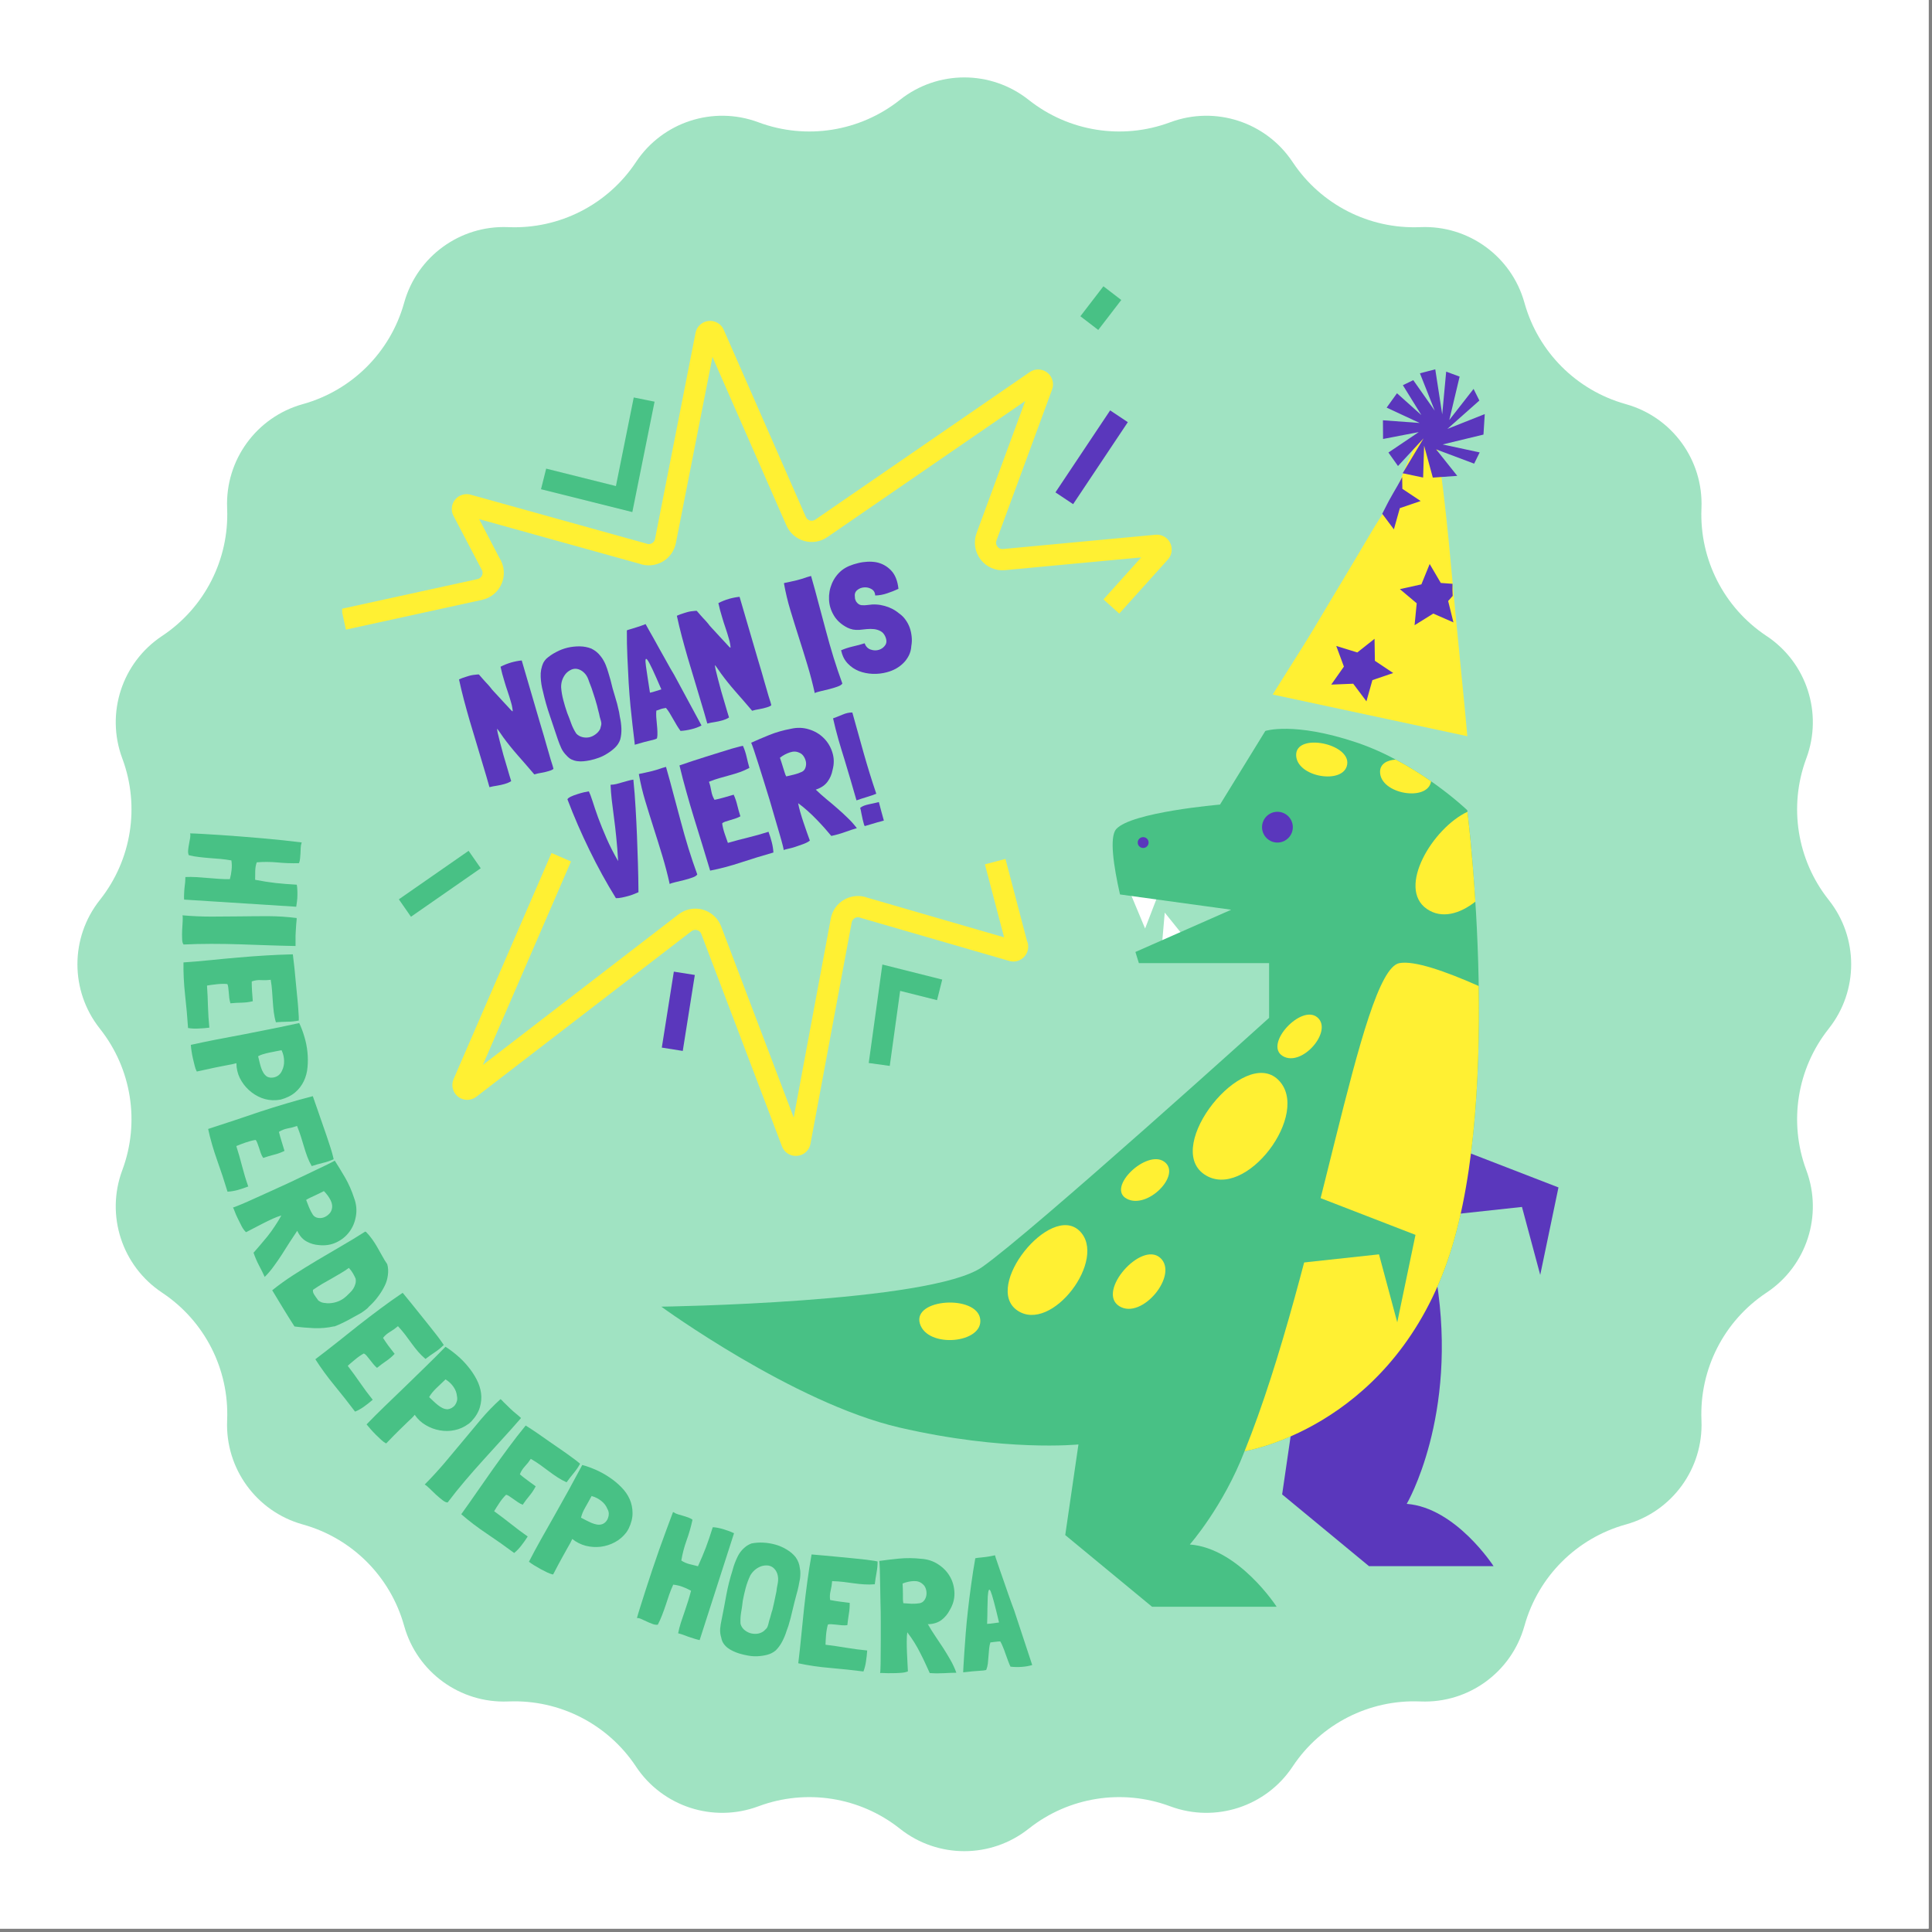
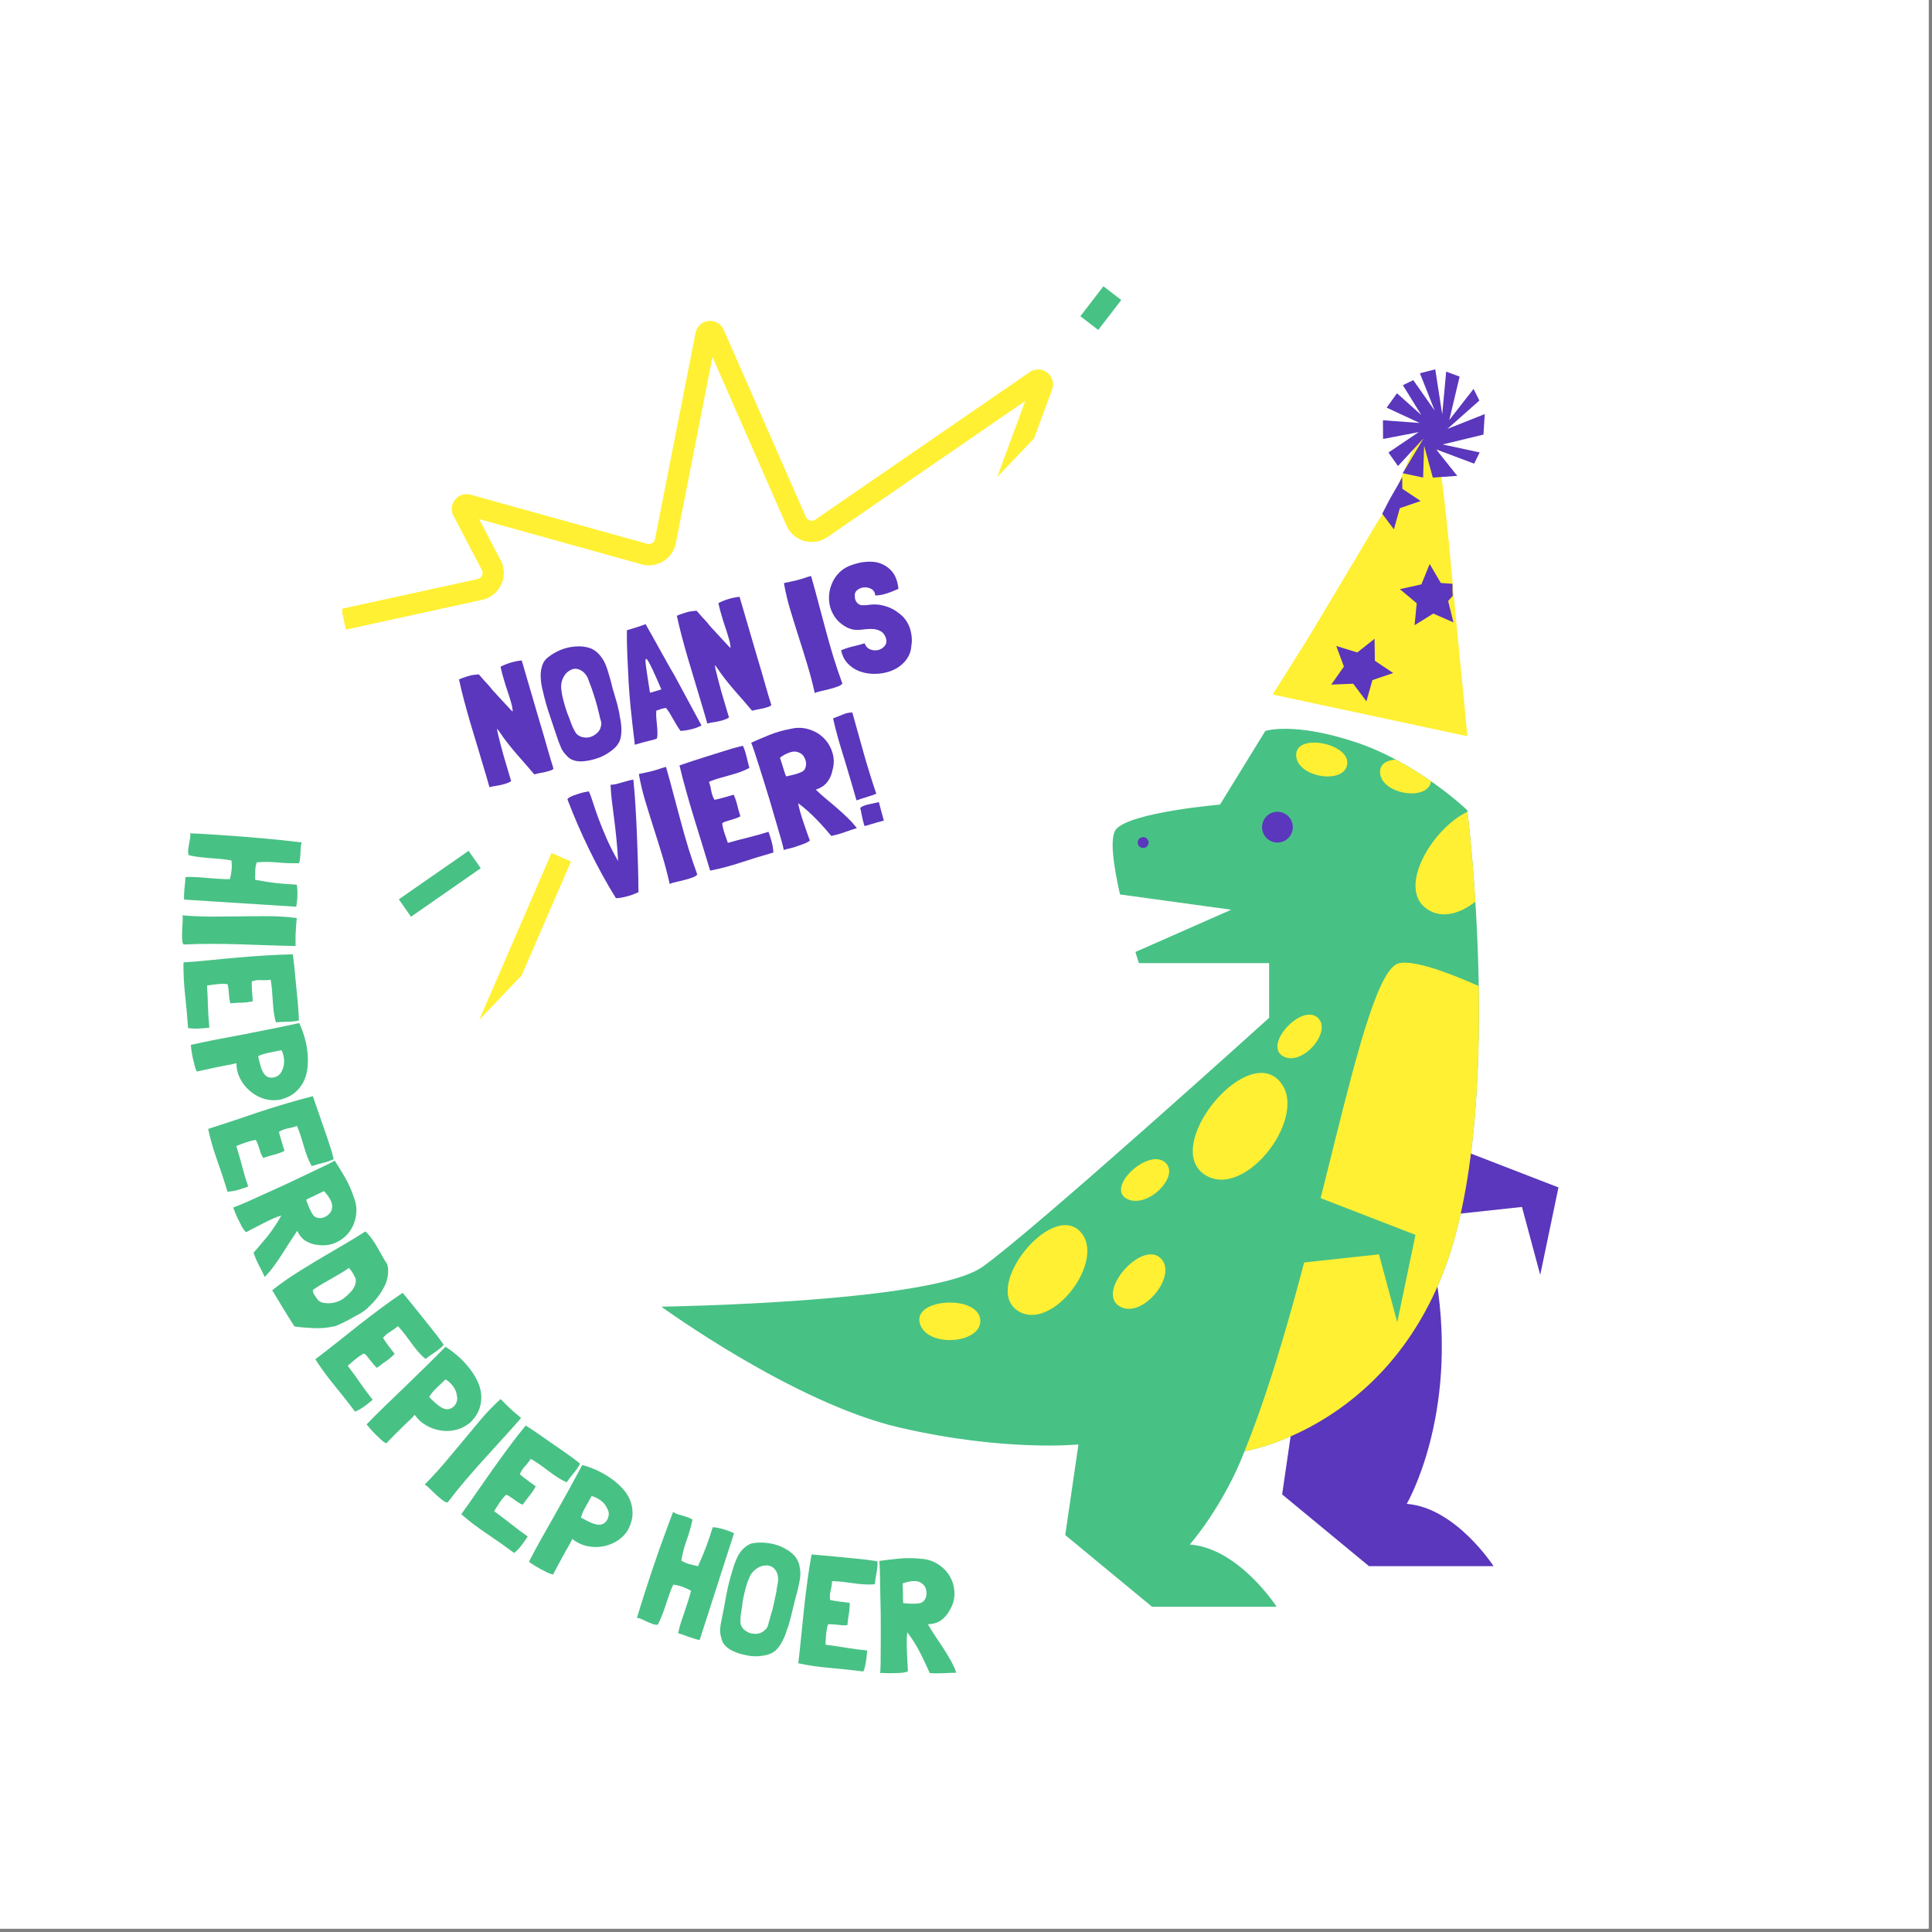
<svg xmlns="http://www.w3.org/2000/svg" width="378" viewBox="0 0 283.5 283.5" height="378" preserveAspectRatio="xMidYMid meet">
  <rect x="0" y="0" width="283.5" height="283.5" fill="#808080" stroke="none" />
  <defs>
    <g />
    <clipPath id="e291a56ff7">
      <path d="M 0 0 L 283 0 L 283 283 L 0 283 Z M 0 0 " clip-rule="nonzero" />
    </clipPath>
    <clipPath id="7e6dd9c6dc">
      <path d="M 11 11 L 272 11 L 272 272 L 11 272 Z M 11 11 " clip-rule="nonzero" />
    </clipPath>
    <clipPath id="bf55297f62">
-       <path d="M 150.906 14.625 L 151.004 14.699 C 156.844 19.309 164.664 20.551 171.645 17.969 L 171.762 17.926 C 178.352 15.492 185.75 17.898 189.652 23.742 L 189.723 23.844 C 193.852 30.031 200.906 33.629 208.344 33.332 L 208.469 33.328 C 215.488 33.047 221.781 37.621 223.684 44.383 L 223.719 44.504 C 225.734 51.668 231.336 57.266 238.5 59.281 L 238.617 59.316 C 245.379 61.219 249.953 67.516 249.672 74.535 L 249.668 74.656 C 249.375 82.094 252.969 89.148 259.156 93.281 L 259.262 93.348 C 265.102 97.25 267.508 104.648 265.074 111.238 L 265.031 111.355 C 262.453 118.336 263.691 126.156 268.301 132 L 268.375 132.094 C 272.727 137.609 272.727 145.391 268.375 150.906 L 268.301 151.004 C 263.691 156.844 262.453 164.664 265.031 171.645 L 265.074 171.762 C 267.508 178.352 265.102 185.75 259.262 189.652 L 259.156 189.723 C 252.969 193.852 249.375 200.906 249.668 208.344 L 249.672 208.469 C 249.953 215.488 245.379 221.781 238.617 223.688 L 238.5 223.719 C 231.336 225.734 225.734 231.336 223.719 238.5 L 223.684 238.617 C 221.781 245.379 215.488 249.953 208.469 249.672 L 208.344 249.668 C 200.906 249.375 193.852 252.969 189.723 259.156 L 189.652 259.262 C 185.75 265.102 178.352 267.508 171.762 265.074 L 171.645 265.031 C 164.664 262.453 156.844 263.691 151.004 268.301 L 150.906 268.375 C 145.391 272.727 137.609 272.727 132.094 268.375 L 132 268.301 C 126.156 263.691 118.336 262.453 111.355 265.031 L 111.238 265.074 C 104.648 267.508 97.25 265.102 93.348 259.262 L 93.281 259.156 C 89.148 252.969 82.094 249.375 74.656 249.668 L 74.535 249.672 C 67.516 249.953 61.219 245.379 59.316 238.617 L 59.281 238.5 C 57.266 231.336 51.668 225.734 44.504 223.719 L 44.383 223.684 C 37.621 221.781 33.047 215.488 33.328 208.469 L 33.332 208.344 C 33.629 200.906 30.031 193.852 23.844 189.723 L 23.742 189.652 C 17.898 185.75 15.492 178.352 17.926 171.762 L 17.969 171.645 C 20.551 164.664 19.309 156.844 14.699 151.004 L 14.625 150.906 C 10.273 145.391 10.273 137.609 14.625 132.094 L 14.699 132 C 19.309 126.156 20.551 118.336 17.969 111.355 L 17.926 111.238 C 15.492 104.648 17.898 97.25 23.742 93.348 L 23.844 93.281 C 30.031 89.148 33.629 82.094 33.332 74.656 L 33.328 74.535 C 33.047 67.516 37.621 61.219 44.383 59.316 L 44.504 59.281 C 51.668 57.266 57.266 51.668 59.281 44.504 L 59.316 44.383 C 61.219 37.621 67.516 33.047 74.535 33.328 L 74.656 33.332 C 82.094 33.629 89.148 30.031 93.281 23.844 L 93.348 23.742 C 97.25 17.898 104.648 15.492 111.238 17.926 L 111.355 17.969 C 118.336 20.551 126.156 19.309 132 14.699 L 132.094 14.625 C 137.609 10.273 145.391 10.273 150.906 14.625 Z M 150.906 14.625 " clip-rule="nonzero" />
-     </clipPath>
+       </clipPath>
    <clipPath id="5729c2cb14">
      <path d="M 0 0 L 261 0 L 261 261 L 0 261 Z M 0 0 " clip-rule="nonzero" />
    </clipPath>
    <clipPath id="37ac1f8e3d">
      <path d="M 139.906 3.625 L 140.004 3.699 C 145.844 8.309 153.664 9.551 160.645 6.969 L 160.762 6.926 C 167.352 4.492 174.75 6.898 178.652 12.742 L 178.723 12.844 C 182.852 19.031 189.906 22.629 197.344 22.332 L 197.469 22.328 C 204.488 22.047 210.781 26.621 212.684 33.383 L 212.719 33.504 C 214.734 40.668 220.336 46.266 227.5 48.281 L 227.617 48.316 C 234.379 50.219 238.953 56.516 238.672 63.535 L 238.668 63.656 C 238.375 71.094 241.969 78.148 248.156 82.281 L 248.262 82.348 C 254.102 86.25 256.508 93.648 254.074 100.238 L 254.031 100.355 C 251.453 107.336 252.691 115.156 257.301 121 L 257.375 121.094 C 261.727 126.609 261.727 134.391 257.375 139.906 L 257.301 140.004 C 252.691 145.844 251.453 153.664 254.031 160.645 L 254.074 160.762 C 256.508 167.352 254.102 174.75 248.262 178.652 L 248.156 178.723 C 241.969 182.852 238.375 189.906 238.668 197.344 L 238.672 197.469 C 238.953 204.488 234.379 210.781 227.617 212.688 L 227.5 212.719 C 220.336 214.734 214.734 220.336 212.719 227.5 L 212.684 227.617 C 210.781 234.379 204.488 238.953 197.469 238.672 L 197.344 238.668 C 189.906 238.375 182.852 241.969 178.723 248.156 L 178.652 248.262 C 174.75 254.102 167.352 256.508 160.762 254.074 L 160.645 254.031 C 153.664 251.453 145.844 252.691 140.004 257.301 L 139.906 257.375 C 134.391 261.727 126.609 261.727 121.094 257.375 L 121 257.301 C 115.156 252.691 107.336 251.453 100.355 254.031 L 100.238 254.074 C 93.648 256.508 86.25 254.102 82.348 248.262 L 82.281 248.156 C 78.148 241.969 71.094 238.375 63.656 238.668 L 63.535 238.672 C 56.516 238.953 50.219 234.379 48.316 227.617 L 48.281 227.5 C 46.266 220.336 40.668 214.734 33.504 212.719 L 33.383 212.684 C 26.621 210.781 22.047 204.488 22.328 197.469 L 22.332 197.344 C 22.629 189.906 19.031 182.852 12.844 178.723 L 12.742 178.652 C 6.898 174.75 4.492 167.352 6.926 160.762 L 6.969 160.645 C 9.551 153.664 8.309 145.844 3.699 140.004 L 3.625 139.906 C -0.727 134.391 -0.727 126.609 3.625 121.094 L 3.699 121 C 8.309 115.156 9.551 107.336 6.969 100.355 L 6.926 100.238 C 4.492 93.648 6.898 86.25 12.742 82.348 L 12.844 82.281 C 19.031 78.148 22.629 71.094 22.332 63.656 L 22.328 63.535 C 22.047 56.516 26.621 50.219 33.383 48.316 L 33.504 48.281 C 40.668 46.266 46.266 40.668 48.281 33.504 L 48.316 33.383 C 50.219 26.621 56.516 22.047 63.535 22.328 L 63.656 22.332 C 71.094 22.629 78.148 19.031 82.281 12.844 L 82.348 12.742 C 86.25 6.898 93.648 4.492 100.238 6.926 L 100.355 6.969 C 107.336 9.551 115.156 8.309 121 3.699 L 121.094 3.625 C 126.609 -0.727 134.391 -0.727 139.906 3.625 Z M 139.906 3.625 " clip-rule="nonzero" />
    </clipPath>
    <clipPath id="4fc1dc76a7">
      <rect x="0" width="261" y="0" height="261" />
    </clipPath>
    <clipPath id="692a00d431">
      <path d="M 182 63 L 217 63 L 217 109 L 182 109 Z M 182 63 " clip-rule="nonzero" />
    </clipPath>
    <clipPath id="2d48e87c6f">
      <path d="M 193.605 50.547 L 228.75 58.07 L 217.934 108.594 L 182.789 101.066 Z M 193.605 50.547 " clip-rule="nonzero" />
    </clipPath>
    <clipPath id="be181afbd9">
      <path d="M 193.605 50.547 L 230.215 58.387 L 215.477 127.211 L 178.867 119.371 Z M 193.605 50.547 " clip-rule="nonzero" />
    </clipPath>
    <clipPath id="35d53b5d09">
      <path d="M 195 93 L 205 93 L 205 103 L 195 103 Z M 195 93 " clip-rule="nonzero" />
    </clipPath>
    <clipPath id="9134d4ff99">
      <path d="M 193.605 50.547 L 228.75 58.07 L 217.934 108.594 L 182.789 101.066 Z M 193.605 50.547 " clip-rule="nonzero" />
    </clipPath>
    <clipPath id="2d1f5b7af1">
      <path d="M 193.605 50.547 L 230.215 58.387 L 215.477 127.211 L 178.867 119.371 Z M 193.605 50.547 " clip-rule="nonzero" />
    </clipPath>
    <clipPath id="fd79cd2818">
      <path d="M 202 70 L 209 70 L 209 78 L 202 78 Z M 202 70 " clip-rule="nonzero" />
    </clipPath>
    <clipPath id="cb58d83f4b">
      <path d="M 193.605 50.547 L 228.75 58.07 L 217.934 108.594 L 182.789 101.066 Z M 193.605 50.547 " clip-rule="nonzero" />
    </clipPath>
    <clipPath id="60ee5541b8">
      <path d="M 193.605 50.547 L 230.215 58.387 L 215.477 127.211 L 178.867 119.371 Z M 193.605 50.547 " clip-rule="nonzero" />
    </clipPath>
    <clipPath id="b5fc2456b0">
      <path d="M 205 82 L 214 82 L 214 92 L 205 92 Z M 205 82 " clip-rule="nonzero" />
    </clipPath>
    <clipPath id="f8cf134390">
      <path d="M 193.605 50.547 L 228.75 58.07 L 217.934 108.594 L 182.789 101.066 Z M 193.605 50.547 " clip-rule="nonzero" />
    </clipPath>
    <clipPath id="77b3c390f9">
      <path d="M 193.605 50.547 L 230.215 58.387 L 215.477 127.211 L 178.867 119.371 Z M 193.605 50.547 " clip-rule="nonzero" />
    </clipPath>
    <clipPath id="b20486ce29">
      <path d="M 202 54 L 218 54 L 218 71 L 202 71 Z M 202 54 " clip-rule="nonzero" />
    </clipPath>
    <clipPath id="bc28740dd7">
      <path d="M 193.605 50.547 L 228.75 58.07 L 217.934 108.594 L 182.789 101.066 Z M 193.605 50.547 " clip-rule="nonzero" />
    </clipPath>
    <clipPath id="91dd166c9c">
      <path d="M 193.605 50.547 L 230.215 58.387 L 215.477 127.211 L 178.867 119.371 Z M 193.605 50.547 " clip-rule="nonzero" />
    </clipPath>
    <clipPath id="caa1e19eb8">
      <path d="M 97 106 L 228.785 106 L 228.785 236 L 97 236 Z M 97 106 " clip-rule="nonzero" />
    </clipPath>
    <clipPath id="c10e516636">
      <path d="M 0 0.613 L 121 0.613 L 121 129.984 L 0 129.984 Z M 0 0.613 " clip-rule="nonzero" />
    </clipPath>
    <clipPath id="5bd370b522">
      <path d="M 109 61 L 131.727 61 L 131.727 82 L 109 82 Z M 109 61 " clip-rule="nonzero" />
    </clipPath>
    <clipPath id="a798fce589">
      <rect x="0" width="132" y="0" height="130" />
    </clipPath>
    <clipPath id="d1ff579f5f">
-       <path d="M 49 41 L 174 41 L 174 172 L 49 172 Z M 49 41 " clip-rule="nonzero" />
+       <path d="M 49 41 L 174 41 L 49 172 Z M 49 41 " clip-rule="nonzero" />
    </clipPath>
    <clipPath id="303f81cf15">
      <path d="M 49.332 43.746 L 171.363 41.723 L 173.477 168.996 L 51.441 171.023 Z M 49.332 43.746 " clip-rule="nonzero" />
    </clipPath>
    <clipPath id="1b046afe32">
      <path d="M 1 6 L 123 6 L 123 52 L 1 52 Z M 1 6 " clip-rule="nonzero" />
    </clipPath>
    <clipPath id="73eac81c95">
      <path d="M 0.332 2.746 L 122.363 0.723 L 124.477 127.996 L 2.441 130.023 Z M 0.332 2.746 " clip-rule="nonzero" />
    </clipPath>
    <clipPath id="5d10ab9bfe">
      <path d="M 122.48 0.723 L 0.449 2.746 L 2.559 130.02 L 124.594 127.996 Z M 122.48 0.723 " clip-rule="nonzero" />
    </clipPath>
    <clipPath id="69c1588c13">
      <path d="M 17 84 L 102 84 L 102 129 L 17 129 Z M 17 84 " clip-rule="nonzero" />
    </clipPath>
    <clipPath id="ea375f84f1">
      <path d="M 0.332 2.746 L 122.363 0.723 L 124.477 127.996 L 2.441 130.023 Z M 0.332 2.746 " clip-rule="nonzero" />
    </clipPath>
    <clipPath id="cb10ff5f90">
      <path d="M 122.48 0.723 L 0.449 2.746 L 2.559 130.02 L 124.594 127.996 Z M 122.48 0.723 " clip-rule="nonzero" />
    </clipPath>
    <clipPath id="ed22ff22f9">
      <path d="M 78 100 L 90 100 L 90 116 L 78 116 Z M 78 100 " clip-rule="nonzero" />
    </clipPath>
    <clipPath id="6f2fb76ef5">
      <path d="M 0.332 2.746 L 122.363 0.723 L 124.477 127.996 L 2.441 130.023 Z M 0.332 2.746 " clip-rule="nonzero" />
    </clipPath>
    <clipPath id="29259ad1bf">
      <path d="M 122.48 0.723 L 0.449 2.746 L 2.559 130.02 L 124.594 127.996 Z M 122.48 0.723 " clip-rule="nonzero" />
    </clipPath>
    <clipPath id="61ed20ea76">
      <path d="M 30 17 L 48 17 L 48 35 L 30 35 Z M 30 17 " clip-rule="nonzero" />
    </clipPath>
    <clipPath id="07ac991f3d">
      <path d="M 0.332 2.746 L 122.363 0.723 L 124.477 127.996 L 2.441 130.023 Z M 0.332 2.746 " clip-rule="nonzero" />
    </clipPath>
    <clipPath id="737ce8e99e">
      <path d="M 122.48 0.723 L 0.449 2.746 L 2.559 130.02 L 124.594 127.996 Z M 122.48 0.723 " clip-rule="nonzero" />
    </clipPath>
    <clipPath id="06507735d3">
      <path d="M 109 1 L 116 1 L 116 8 L 109 8 Z M 109 1 " clip-rule="nonzero" />
    </clipPath>
    <clipPath id="8bfc6e0a32">
      <path d="M 0.332 2.746 L 122.363 0.723 L 124.477 127.996 L 2.441 130.023 Z M 0.332 2.746 " clip-rule="nonzero" />
    </clipPath>
    <clipPath id="b79c5adedc">
      <path d="M 122.48 0.723 L 0.449 2.746 L 2.559 130.02 L 124.594 127.996 Z M 122.48 0.723 " clip-rule="nonzero" />
    </clipPath>
    <clipPath id="f895c4d107">
      <path d="M 105 19 L 117 19 L 117 33 L 105 33 Z M 105 19 " clip-rule="nonzero" />
    </clipPath>
    <clipPath id="7f2937f4f8">
      <path d="M 0.332 2.746 L 122.363 0.723 L 124.477 127.996 L 2.441 130.023 Z M 0.332 2.746 " clip-rule="nonzero" />
    </clipPath>
    <clipPath id="d789c733ea">
      <path d="M 122.48 0.723 L 0.449 2.746 L 2.559 130.02 L 124.594 127.996 Z M 122.48 0.723 " clip-rule="nonzero" />
    </clipPath>
    <clipPath id="cfa4d74c82">
      <path d="M 9 83 L 22 83 L 22 94 L 9 94 Z M 9 83 " clip-rule="nonzero" />
    </clipPath>
    <clipPath id="d314819da0">
      <path d="M 0.332 2.746 L 122.363 0.723 L 124.477 127.996 L 2.441 130.023 Z M 0.332 2.746 " clip-rule="nonzero" />
    </clipPath>
    <clipPath id="113a054cc4">
      <path d="M 122.48 0.723 L 0.449 2.746 L 2.559 130.02 L 124.594 127.996 Z M 122.48 0.723 " clip-rule="nonzero" />
    </clipPath>
    <clipPath id="998b127f26">
-       <path d="M 48 101 L 53 101 L 53 114 L 48 114 Z M 48 101 " clip-rule="nonzero" />
-     </clipPath>
+       </clipPath>
    <clipPath id="d89ead57be">
      <path d="M 0.332 2.746 L 122.363 0.723 L 124.477 127.996 L 2.441 130.023 Z M 0.332 2.746 " clip-rule="nonzero" />
    </clipPath>
    <clipPath id="8f991bde17">
      <path d="M 122.48 0.723 L 0.449 2.746 L 2.559 130.02 L 124.594 127.996 Z M 122.48 0.723 " clip-rule="nonzero" />
    </clipPath>
    <clipPath id="054696c1e5">
      <rect x="0" width="125" y="0" height="131" />
    </clipPath>
    <clipPath id="ebdda058d8">
      <rect x="0" width="80" y="0" height="67" />
    </clipPath>
    <clipPath id="21062bb326">
      <rect x="0" width="283" y="0" height="283" />
    </clipPath>
  </defs>
  <path fill="#ffffff" d="M 0 0 L 283 0 L 283 283 L 0 283 Z M 0 0 " fill-opacity="1" fill-rule="nonzero" />
  <g transform="matrix(1, 0, 0, 1, 0, 0)">
    <g clip-path="url(#21062bb326)">
      <g clip-path="url(#e291a56ff7)">
        <rect x="-62.37" width="408.24" fill="#ffffff" height="408.24" y="-62.37" fill-opacity="1" />
      </g>
      <g clip-path="url(#7e6dd9c6dc)">
        <g clip-path="url(#bf55297f62)">
          <g transform="matrix(1, 0, 0, 1, 11, 11)">
            <g clip-path="url(#4fc1dc76a7)">
              <g clip-path="url(#5729c2cb14)">
                <g clip-path="url(#37ac1f8e3d)">
                  <rect x="-114.194" width="489.888" fill="#a0e3c2" y="-114.194" height="489.888" fill-opacity="1" />
                </g>
              </g>
            </g>
          </g>
        </g>
      </g>
      <g clip-path="url(#692a00d431)">
        <g clip-path="url(#2d48e87c6f)">
          <g clip-path="url(#be181afbd9)">
            <path fill="#fff033" d="M 215.773 113.371 C 215.254 106.934 214.613 100.504 213.969 94.078 C 212.992 84.375 212.324 74.523 210.797 64.887 C 210.594 63.605 208.867 63.031 208.195 64.332 C 207.211 66.238 206.363 68.191 205.602 70.172 C 205.539 70.277 205.484 70.391 205.445 70.527 C 205.391 70.719 205.312 70.914 205.238 71.109 C 205.188 71.25 205.133 71.387 205.082 71.523 C 204.219 73.566 202.547 75.848 201.457 77.699 C 198.621 82.516 195.727 87.301 192.867 92.105 C 188.273 99.82 182.176 108.047 179.527 116.719 C 179.289 117.508 179.93 118.125 180.586 118.355 C 191.348 122.168 203.449 122 214.582 124.262 C 215.289 124.406 216.098 123.949 216.219 123.203 C 216.723 120.066 216.027 116.5 215.773 113.371 " fill-opacity="1" fill-rule="nonzero" />
          </g>
        </g>
      </g>
      <g clip-path="url(#35d53b5d09)">
        <g clip-path="url(#9134d4ff99)">
          <g clip-path="url(#2d1f5b7af1)">
            <path fill="#5a37bc" d="M 201.699 93.738 L 201.75 96.965 L 204.438 98.758 L 201.383 99.801 L 200.508 102.91 L 198.57 100.328 L 195.344 100.457 L 197.203 97.816 L 196.082 94.789 L 199.168 95.742 L 201.699 93.738 " fill-opacity="1" fill-rule="nonzero" />
          </g>
        </g>
      </g>
      <g clip-path="url(#fd79cd2818)">
        <g clip-path="url(#cb58d83f4b)">
          <g clip-path="url(#60ee5541b8)">
            <path fill="#5a37bc" d="M 205.781 71.73 L 205.754 70.004 C 205.352 70.809 204.891 71.582 204.434 72.367 C 204.242 72.73 204.031 73.086 203.828 73.445 C 203.727 73.633 203.625 73.82 203.531 74.012 C 203.301 74.477 203.066 74.938 202.828 75.391 L 204.539 77.676 L 205.41 74.566 L 208.469 73.52 L 205.781 71.73 " fill-opacity="1" fill-rule="nonzero" />
          </g>
        </g>
      </g>
      <g clip-path="url(#b5fc2456b0)">
        <g clip-path="url(#f8cf134390)">
          <g clip-path="url(#77b3c390f9)">
            <path fill="#5a37bc" d="M 213.168 87.441 C 213.129 86.855 213.121 86.266 213.141 85.668 L 211.422 85.543 L 209.789 82.762 L 208.574 85.75 L 205.418 86.449 L 207.887 88.527 L 207.574 91.742 L 210.316 90.035 L 213.277 91.328 L 212.5 88.191 L 213.168 87.441 " fill-opacity="1" fill-rule="nonzero" />
          </g>
        </g>
      </g>
      <g clip-path="url(#b20486ce29)">
        <g clip-path="url(#bc28740dd7)">
          <g clip-path="url(#91dd166c9c)">
            <path fill="#5a37bc" d="M 210.531 60.258 L 208.359 54.777 L 210.609 54.195 L 211.629 60.797 L 212.211 54.535 L 214.184 55.262 L 212.668 61.629 L 216.23 57.07 L 217.082 58.773 L 212.387 62.938 L 217.871 60.766 L 217.684 63.77 L 211.691 65.219 L 217.125 66.387 L 216.316 68.035 L 210.738 65.941 L 213.836 69.828 L 210.25 70.082 L 208.973 65.398 L 208.828 70.074 L 205.824 69.441 L 208.898 64.32 L 205.141 68.383 L 203.738 66.406 L 208.184 63.406 L 202.949 64.414 L 202.93 61.672 L 208.316 62.066 L 203.477 59.812 L 204.992 57.707 L 208.566 60.902 L 205.855 56.523 L 207.383 55.785 L 210.531 60.258 " fill-opacity="1" fill-rule="nonzero" />
          </g>
        </g>
      </g>
      <g clip-path="url(#caa1e19eb8)">
        <g transform="matrix(1, 0, 0, 1, 97, 106)">
          <g clip-path="url(#a798fce589)">
            <path fill="#ffffff" d="M 73.355 24.211 L 71.031 30.25 L 68.074 23.168 Z M 73.355 24.211 " fill-opacity="1" fill-rule="nonzero" />
            <path fill="#ffffff" d="M 73.355 34.359 L 73.914 27.914 L 78.719 33.891 Z M 73.355 34.359 " fill-opacity="1" fill-rule="nonzero" />
            <g clip-path="url(#c10e516636)">
              <path fill="#48c185" d="M 47.125 79.922 C 54.605 74.66 89.227 43.359 89.227 43.359 L 89.227 35.328 L 70.117 35.328 C 70.117 35.328 69.914 34.707 69.609 33.691 L 83.668 27.492 L 67.348 25.25 C 66.387 21.016 65.777 16.801 66.793 15.66 C 69.008 13.168 82.023 12.062 82.023 12.062 L 88.672 1.258 C 88.672 1.258 92.828 -0.125 101.969 2.922 C 111.109 5.969 118.309 12.891 118.309 12.891 C 118.309 12.891 123.848 56.656 114.984 80.199 C 106.121 103.742 85.625 106.949 85.625 106.949 C 82.504 115.051 77.594 120.637 77.594 120.637 C 84.797 121.191 90.336 129.777 90.336 129.777 L 72.055 129.777 L 59.312 119.254 L 61.25 105.957 C 61.25 105.957 50.449 107.066 34.938 103.465 C 19.43 99.863 0.039 85.738 0.039 85.738 C 0.039 85.738 39.648 85.184 47.125 79.922 Z M 47.125 79.922 " fill-opacity="1" fill-rule="nonzero" />
            </g>
            <path fill="#5a37bc" d="M 113.793 81.867 C 116.969 101.855 109.422 114.676 109.422 114.676 C 116.625 115.23 122.164 123.816 122.164 123.816 L 103.883 123.816 L 91.141 113.289 L 93.059 100.141 C 94.656 98.258 112.457 83.035 113.793 81.867 Z M 113.793 81.867 " fill-opacity="1" fill-rule="nonzero" />
            <g clip-path="url(#5bd370b522)">
              <path fill="#5a37bc" d="M 113.312 61.133 L 131.688 68.242 L 129.012 81.078 L 126.332 71.105 L 109.25 72.953 Z M 113.312 61.133 " fill-opacity="1" fill-rule="nonzero" />
            </g>
            <path fill="#fff033" d="M 108.34 35.328 C 110.516 34.914 115.102 36.52 119.988 38.688 C 120.207 52.379 119.316 68.699 114.984 80.199 C 106.121 103.742 85.625 106.949 85.625 106.949 C 96.43 80.246 102.523 36.434 108.34 35.328 Z M 108.34 35.328 " fill-opacity="1" fill-rule="nonzero" />
            <path fill="#48c185" d="M 92.336 68.094 L 110.707 75.203 L 108.031 88.035 L 105.352 78.062 L 88.273 79.91 Z M 92.336 68.094 " fill-opacity="1" fill-rule="nonzero" />
            <path fill="#fff033" d="M 90.523 52.41 C 95.598 57.246 85.68 70.457 79.688 66.305 C 73.691 62.148 85.449 47.574 90.523 52.41 Z M 90.523 52.41 " fill-opacity="1" fill-rule="nonzero" />
            <path fill="#fff033" d="M 118.336 13.121 C 118.469 14.219 119.051 19.242 119.496 26.305 C 117.203 28.113 114.531 28.871 112.371 27.375 C 107.93 24.301 113.23 15.508 118.336 13.121 Z M 118.336 13.121 " fill-opacity="1" fill-rule="nonzero" />
            <path fill="#fff033" d="M 61.379 74.594 C 65.648 78.66 57.305 89.777 52.262 86.281 C 47.219 82.785 57.113 70.527 61.379 74.594 Z M 61.379 74.594 " fill-opacity="1" fill-rule="nonzero" />
            <path fill="#fff033" d="M 73.852 64.477 C 76.434 66.363 71.391 71.527 68.344 69.906 C 65.293 68.281 71.273 62.586 73.852 64.477 Z M 73.852 64.477 " fill-opacity="1" fill-rule="nonzero" />
            <path fill="#fff033" d="M 73.234 78.559 C 76.047 81.027 70.547 87.773 67.219 85.652 C 63.895 83.531 70.418 76.094 73.234 78.559 Z M 73.234 78.559 " fill-opacity="1" fill-rule="nonzero" />
            <path fill="#fff033" d="M 96.297 43.281 C 98.672 45.258 94.031 50.66 91.227 48.961 C 88.418 47.266 93.922 41.305 96.297 43.281 Z M 96.297 43.281 " fill-opacity="1" fill-rule="nonzero" />
            <path fill="#fff033" d="M 105.508 7.266 C 105.504 6.09 106.527 5.539 107.816 5.461 C 109.75 6.488 111.504 7.602 112.996 8.645 C 112.535 11.695 105.52 10.543 105.508 7.266 Z M 105.508 7.266 " fill-opacity="1" fill-rule="nonzero" />
            <path fill="#fff033" d="M 100.688 6.156 C 100.234 9.211 93.207 8.059 93.195 4.781 C 93.188 1.5 101.141 3.102 100.688 6.156 Z M 100.688 6.156 " fill-opacity="1" fill-rule="nonzero" />
            <path fill="#fff033" d="M 46.832 87.539 C 47.348 91.121 39.094 91.922 37.984 88.227 C 36.879 84.531 46.316 83.961 46.832 87.539 Z M 46.832 87.539 " fill-opacity="1" fill-rule="nonzero" />
            <path fill="#5a37bc" d="M 88.852 13.781 C 88.641 13.992 88.477 14.234 88.363 14.512 C 88.246 14.789 88.191 15.078 88.191 15.379 C 88.191 15.676 88.246 15.965 88.363 16.242 C 88.477 16.52 88.641 16.762 88.852 16.973 C 89.062 17.184 89.309 17.348 89.582 17.465 C 89.859 17.578 90.148 17.637 90.449 17.637 C 90.746 17.637 91.035 17.578 91.312 17.465 C 91.59 17.348 91.832 17.184 92.043 16.973 C 92.254 16.762 92.418 16.52 92.535 16.242 C 92.648 15.965 92.707 15.676 92.707 15.379 C 92.707 15.078 92.648 14.789 92.535 14.512 C 92.418 14.238 92.254 13.992 92.043 13.781 C 91.832 13.57 91.59 13.406 91.312 13.293 C 91.035 13.176 90.746 13.121 90.449 13.121 C 90.148 13.121 89.859 13.176 89.582 13.293 C 89.309 13.406 89.062 13.57 88.852 13.781 Z M 88.852 13.781 " fill-opacity="1" fill-rule="nonzero" />
            <path fill="#5a37bc" d="M 69.949 17.633 C 69.949 17.855 70.027 18.043 70.184 18.199 C 70.34 18.352 70.527 18.43 70.746 18.43 C 70.965 18.43 71.152 18.352 71.309 18.199 C 71.465 18.043 71.543 17.855 71.543 17.633 C 71.543 17.414 71.465 17.227 71.309 17.07 C 71.152 16.918 70.965 16.84 70.746 16.84 C 70.527 16.84 70.34 16.918 70.184 17.07 C 70.027 17.227 69.949 17.414 69.949 17.633 Z M 69.949 17.633 " fill-opacity="1" fill-rule="nonzero" />
          </g>
        </g>
      </g>
      <g clip-path="url(#d1ff579f5f)">
        <g clip-path="url(#303f81cf15)">
          <g transform="matrix(1, 0, 0, 1, 49, 41)">
            <g clip-path="url(#054696c1e5)">
              <g clip-path="url(#1b046afe32)">
                <g clip-path="url(#73eac81c95)">
                  <g clip-path="url(#5d10ab9bfe)">
                    <path fill="#fff033" d="M 1.758 51.391 L 21.746 47.02 C 22.066 46.949 22.375 46.844 22.668 46.695 C 22.965 46.551 23.238 46.375 23.488 46.164 C 23.738 45.953 23.961 45.715 24.156 45.449 C 24.348 45.184 24.508 44.898 24.633 44.594 C 24.758 44.289 24.844 43.977 24.891 43.652 C 24.938 43.328 24.945 43 24.914 42.672 C 24.883 42.348 24.812 42.027 24.703 41.719 C 24.594 41.41 24.449 41.117 24.27 40.844 L 21.312 35.176 L 44.828 41.719 C 45.102 41.82 45.383 41.887 45.676 41.926 C 45.965 41.965 46.254 41.969 46.543 41.945 C 46.836 41.922 47.121 41.863 47.398 41.777 C 47.68 41.691 47.945 41.578 48.199 41.434 C 48.453 41.289 48.688 41.121 48.906 40.926 C 49.125 40.73 49.316 40.516 49.488 40.277 C 49.66 40.043 49.801 39.789 49.918 39.52 C 50.035 39.254 50.121 38.977 50.176 38.691 L 55.547 11.375 L 66.398 36.105 C 66.516 36.379 66.664 36.637 66.844 36.875 C 67.02 37.117 67.219 37.336 67.445 37.531 C 67.668 37.727 67.914 37.895 68.176 38.039 C 68.438 38.18 68.711 38.293 69 38.375 C 69.285 38.457 69.578 38.504 69.875 38.523 C 70.172 38.539 70.469 38.523 70.762 38.477 C 71.059 38.426 71.344 38.348 71.621 38.234 C 71.898 38.125 72.156 37.984 72.402 37.816 L 101.441 17.84 L 94.301 37.23 C 94.184 37.551 94.105 37.883 94.074 38.223 C 94.039 38.562 94.047 38.902 94.098 39.242 C 94.148 39.578 94.242 39.906 94.379 40.223 C 94.512 40.535 94.684 40.828 94.891 41.102 C 95.102 41.371 95.34 41.613 95.609 41.824 C 95.879 42.035 96.172 42.207 96.484 42.344 C 96.797 42.48 97.125 42.578 97.461 42.633 C 97.801 42.684 98.141 42.695 98.48 42.664 L 118.461 40.793 L 112.922 46.957 L 115.238 49.039 L 122.379 41.098 C 122.68 40.766 122.859 40.375 122.918 39.93 C 122.977 39.484 122.906 39.062 122.707 38.66 C 122.504 38.258 122.207 37.949 121.812 37.73 C 121.422 37.516 121 37.426 120.555 37.469 L 98.191 39.562 C 97.848 39.598 97.57 39.48 97.363 39.203 C 97.148 38.93 97.102 38.633 97.223 38.309 L 105.387 16.152 C 105.551 15.707 105.566 15.258 105.434 14.801 C 105.305 14.344 105.051 13.969 104.676 13.676 C 104.301 13.387 103.875 13.234 103.402 13.219 C 102.926 13.207 102.492 13.332 102.102 13.602 L 70.637 35.25 C 70.523 35.328 70.395 35.379 70.258 35.402 C 70.121 35.426 69.984 35.418 69.852 35.379 C 69.715 35.34 69.598 35.273 69.492 35.184 C 69.387 35.09 69.305 34.98 69.25 34.855 L 57.199 7.391 C 57.008 6.953 56.707 6.617 56.293 6.379 C 55.879 6.141 55.438 6.047 54.961 6.098 C 54.488 6.152 54.078 6.34 53.727 6.66 C 53.375 6.984 53.152 7.379 53.062 7.848 L 47.117 38.086 C 47.094 38.223 47.039 38.344 46.957 38.457 C 46.875 38.566 46.773 38.656 46.652 38.723 C 46.531 38.793 46.402 38.828 46.266 38.84 C 46.129 38.848 45.996 38.828 45.867 38.777 L 45.727 38.73 L 20.168 31.621 C 19.734 31.477 19.297 31.469 18.859 31.598 C 18.418 31.73 18.055 31.973 17.77 32.332 C 17.484 32.691 17.328 33.098 17.301 33.555 C 17.27 34.016 17.375 34.438 17.617 34.828 L 21.648 42.527 C 21.738 42.656 21.789 42.797 21.809 42.953 C 21.824 43.105 21.805 43.258 21.75 43.402 C 21.691 43.547 21.605 43.668 21.488 43.77 C 21.367 43.871 21.234 43.938 21.082 43.973 L 1.094 48.344 Z M 1.758 51.391 " fill-opacity="1" fill-rule="nonzero" />
                  </g>
                </g>
              </g>
              <g clip-path="url(#69c1588c13)">
                <g clip-path="url(#ea375f84f1)">
                  <g clip-path="url(#cb10ff5f90)">
                    <path fill="#fff033" d="M 67.812 128.617 C 67.867 128.617 67.922 128.617 67.977 128.609 C 68.469 128.57 68.891 128.387 69.254 128.055 C 69.617 127.727 69.844 127.32 69.93 126.836 L 75.977 94.355 C 76 94.219 76.055 94.094 76.141 93.98 C 76.223 93.863 76.324 93.773 76.449 93.707 C 76.57 93.641 76.703 93.602 76.844 93.594 C 76.984 93.586 77.121 93.609 77.25 93.664 L 77.406 93.719 L 98.965 99.969 C 99.379 100.113 99.793 100.133 100.219 100.031 C 100.641 99.926 101 99.715 101.297 99.395 C 101.594 99.074 101.777 98.699 101.848 98.27 C 101.918 97.84 101.867 97.426 101.688 97.027 L 98.543 85.039 L 95.527 85.832 L 98.34 96.543 L 78.344 90.746 C 78.066 90.641 77.781 90.562 77.488 90.52 C 77.191 90.477 76.898 90.465 76.602 90.488 C 76.305 90.508 76.016 90.562 75.73 90.648 C 75.445 90.73 75.172 90.848 74.914 90.992 C 74.652 91.137 74.414 91.309 74.191 91.508 C 73.969 91.703 73.773 91.926 73.598 92.164 C 73.426 92.406 73.281 92.664 73.164 92.938 C 73.047 93.211 72.961 93.496 72.91 93.785 L 67.469 122.988 L 56.824 94.945 C 56.711 94.648 56.566 94.371 56.391 94.109 C 56.215 93.848 56.008 93.609 55.773 93.398 C 55.543 93.184 55.289 93 55.012 92.844 C 54.734 92.691 54.445 92.57 54.141 92.484 C 53.836 92.398 53.527 92.348 53.211 92.336 C 52.895 92.324 52.582 92.344 52.273 92.406 C 51.961 92.465 51.664 92.559 51.375 92.688 C 51.086 92.82 50.816 92.98 50.566 93.172 L 21.855 115.266 L 34.789 85.41 L 31.93 84.168 L 17.559 117.348 C 17.465 117.566 17.406 117.801 17.387 118.039 C 17.367 118.281 17.387 118.52 17.449 118.754 C 17.508 118.988 17.605 119.203 17.734 119.406 C 17.867 119.609 18.031 119.785 18.223 119.934 C 18.41 120.082 18.621 120.195 18.848 120.273 C 19.078 120.352 19.312 120.395 19.555 120.395 C 19.797 120.395 20.031 120.355 20.262 120.277 C 20.488 120.199 20.699 120.09 20.891 119.941 L 52.469 95.641 C 52.586 95.551 52.715 95.492 52.859 95.465 C 53.004 95.438 53.148 95.441 53.293 95.484 C 53.434 95.523 53.559 95.594 53.668 95.691 C 53.777 95.793 53.859 95.91 53.91 96.051 L 65.746 127.215 C 65.906 127.645 66.176 127.988 66.555 128.246 C 66.934 128.504 67.355 128.629 67.812 128.617 Z M 67.812 128.617 " fill-opacity="1" fill-rule="nonzero" />
                  </g>
                </g>
              </g>
              <g clip-path="url(#ed22ff22f9)">
                <g clip-path="url(#6f2fb76ef5)">
                  <g clip-path="url(#29259ad1bf)">
                    <path fill="#48c185" d="M 81.562 115.41 L 83.086 104.402 L 88.5 105.762 L 89.262 102.742 L 80.477 100.531 L 78.477 114.984 Z M 81.562 115.41 " fill-opacity="1" fill-rule="nonzero" />
                  </g>
                </g>
              </g>
              <g clip-path="url(#61ed20ea76)">
                <g clip-path="url(#07ac991f3d)">
                  <g clip-path="url(#737ce8e99e)">
-                     <path fill="#48c185" d="M 43.789 34.141 L 47.051 17.941 L 43.996 17.324 L 41.379 30.324 L 31.145 27.766 L 30.387 30.789 Z M 43.789 34.141 " fill-opacity="1" fill-rule="nonzero" />
-                   </g>
+                     </g>
                </g>
              </g>
              <g clip-path="url(#06507735d3)">
                <g clip-path="url(#8bfc6e0a32)">
                  <g clip-path="url(#b79c5adedc)">
                    <path fill="#48c185" d="M 115.535 3.02 L 112.914 1.008 L 109.535 5.406 L 112.156 7.418 Z M 115.535 3.02 " fill-opacity="1" fill-rule="nonzero" />
                  </g>
                </g>
              </g>
              <g clip-path="url(#f895c4d107)">
                <g clip-path="url(#7f2937f4f8)">
                  <g clip-path="url(#d789c733ea)">
                    <path fill="#5a37bc" d="M 116.496 20.949 L 113.902 19.219 L 105.875 31.25 L 108.469 32.98 Z M 116.496 20.949 " fill-opacity="1" fill-rule="nonzero" />
                  </g>
                </g>
              </g>
              <g clip-path="url(#cfa4d74c82)">
                <g clip-path="url(#d314819da0)">
                  <g clip-path="url(#113a054cc4)">
                    <path fill="#48c185" d="M 21.543 86.406 L 19.762 83.848 L 9.527 90.965 L 11.305 93.523 Z M 21.543 86.406 " fill-opacity="1" fill-rule="nonzero" />
                  </g>
                </g>
              </g>
              <g clip-path="url(#998b127f26)">
                <g clip-path="url(#d89ead57be)">
                  <g clip-path="url(#8f991bde17)">
                    <path fill="#5a37bc" d="M 52.957 102.066 L 49.879 101.578 L 48.113 112.723 L 51.188 113.211 Z M 52.957 102.066 " fill-opacity="1" fill-rule="nonzero" />
                  </g>
                </g>
              </g>
            </g>
          </g>
        </g>
      </g>
      <g transform="matrix(1, 0, 0, 1, 64, 75)">
        <g clip-path="url(#ebdda058d8)">
          <g fill="#5a37bc" fill-opacity="1">
            <g transform="translate(6.902, 40.821)">
              <g>
                <path d="M 9.609 -2.672 C 9.859 -2.742 10.035 -2.812 10.141 -2.875 C 10.242 -2.938 10.301 -2.984 10.312 -3.016 L 10.188 -3.469 C 10.094 -3.77 10 -4.066 9.906 -4.359 C 9.812 -4.66 9.723 -4.969 9.641 -5.281 C 9.516 -5.695 9.395 -6.109 9.281 -6.516 C 9.164 -6.922 9.047 -7.344 8.922 -7.781 C 8.734 -8.438 8.539 -9.082 8.344 -9.719 C 8.156 -10.363 7.969 -11.004 7.781 -11.641 L 5.656 -18.906 C 5.188 -18.863 4.672 -18.766 4.109 -18.609 C 3.547 -18.441 3.023 -18.234 2.547 -17.984 C 2.629 -17.617 2.711 -17.27 2.797 -16.938 C 2.891 -16.613 2.984 -16.289 3.078 -15.969 C 3.234 -15.426 3.398 -14.898 3.578 -14.391 C 3.754 -13.879 3.926 -13.328 4.094 -12.734 C 4.176 -12.473 4.238 -12.203 4.281 -11.922 C 4.332 -11.641 4.344 -11.477 4.312 -11.438 C 4.289 -11.426 4.207 -11.492 4.062 -11.641 C 3.926 -11.797 3.758 -11.977 3.562 -12.188 C 3.363 -12.395 3.145 -12.629 2.906 -12.891 C 2.664 -13.16 2.43 -13.414 2.203 -13.656 C 1.984 -13.895 1.789 -14.102 1.625 -14.281 C 1.457 -14.457 1.348 -14.578 1.297 -14.641 C 1.078 -14.93 0.891 -15.16 0.734 -15.328 C 0.578 -15.504 0.43 -15.66 0.297 -15.797 C 0.172 -15.941 0.039 -16.086 -0.094 -16.234 C -0.238 -16.391 -0.41 -16.586 -0.609 -16.828 C -0.617 -16.859 -0.707 -16.863 -0.875 -16.844 C -1.039 -16.832 -1.234 -16.812 -1.453 -16.781 C -1.672 -16.75 -1.883 -16.703 -2.094 -16.641 C -2.301 -16.578 -2.453 -16.531 -2.547 -16.5 C -2.723 -16.445 -2.895 -16.391 -3.062 -16.328 C -3.227 -16.266 -3.391 -16.195 -3.547 -16.125 C -3.336 -15.145 -3.098 -14.145 -2.828 -13.125 C -2.555 -12.102 -2.27 -11.07 -1.969 -10.031 C -1.551 -8.613 -1.145 -7.258 -0.75 -5.969 C -0.352 -4.676 0.051 -3.316 0.469 -1.891 L 0.922 -0.312 C 1.273 -0.406 1.645 -0.477 2.031 -0.531 C 2.414 -0.594 2.789 -0.676 3.156 -0.781 C 3.312 -0.832 3.473 -0.891 3.641 -0.953 C 3.805 -1.016 3.961 -1.098 4.109 -1.203 C 4.023 -1.461 3.938 -1.75 3.844 -2.062 C 3.75 -2.383 3.648 -2.723 3.547 -3.078 C 3.359 -3.703 3.164 -4.352 2.969 -5.031 C 2.781 -5.719 2.613 -6.344 2.469 -6.906 C 2.32 -7.469 2.207 -7.93 2.125 -8.297 C 2.051 -8.672 2.02 -8.859 2.031 -8.859 C 2.062 -8.867 2.125 -8.805 2.219 -8.672 C 2.312 -8.547 2.41 -8.406 2.516 -8.25 L 2.938 -7.641 C 3.562 -6.785 4.27 -5.906 5.062 -5 C 5.863 -4.094 6.676 -3.156 7.5 -2.188 C 7.801 -2.281 8.148 -2.359 8.547 -2.422 C 8.953 -2.492 9.305 -2.578 9.609 -2.672 Z M 9.609 -2.672 " />
              </g>
            </g>
          </g>
          <g fill="#5a37bc" fill-opacity="1">
            <g transform="translate(18.152, 37.535)">
              <g>
                <path d="M 5.969 -16.266 C 5.625 -16.723 5.176 -17.086 4.625 -17.359 C 4.102 -17.566 3.539 -17.676 2.938 -17.688 C 2.332 -17.695 1.738 -17.633 1.156 -17.5 C 0.57 -17.363 0.008 -17.148 -0.531 -16.859 C -1.082 -16.578 -1.57 -16.242 -2 -15.859 C -2.164 -15.68 -2.301 -15.5 -2.406 -15.312 C -2.719 -14.645 -2.852 -13.941 -2.812 -13.203 C -2.781 -12.473 -2.672 -11.77 -2.484 -11.094 C -2.211 -9.883 -1.875 -8.691 -1.469 -7.516 C -1.07 -6.348 -0.68 -5.188 -0.297 -4.031 C -0.148 -3.602 0.016 -3.18 0.203 -2.766 C 0.398 -2.348 0.656 -1.988 0.969 -1.688 C 1.195 -1.426 1.441 -1.227 1.703 -1.094 C 1.973 -0.969 2.258 -0.883 2.562 -0.844 C 2.863 -0.801 3.172 -0.797 3.484 -0.828 C 3.797 -0.859 4.109 -0.906 4.422 -0.969 C 4.867 -1.062 5.301 -1.188 5.719 -1.344 C 6.145 -1.5 6.547 -1.695 6.922 -1.938 C 7.367 -2.207 7.766 -2.508 8.109 -2.844 C 8.453 -3.176 8.703 -3.566 8.859 -4.016 C 8.992 -4.523 9.051 -5.066 9.031 -5.641 C 9.008 -6.211 8.938 -6.77 8.812 -7.312 L 8.688 -8.062 C 8.52 -8.875 8.316 -9.648 8.078 -10.391 C 7.836 -11.141 7.625 -11.922 7.438 -12.734 C 7.332 -13.117 7.223 -13.492 7.109 -13.859 C 7.004 -14.223 6.879 -14.586 6.734 -14.953 C 6.641 -15.18 6.531 -15.406 6.406 -15.625 C 6.281 -15.852 6.133 -16.066 5.969 -16.266 Z M 5.469 -8.953 C 5.477 -8.922 5.508 -8.789 5.562 -8.562 C 5.625 -8.344 5.691 -8.078 5.766 -7.766 C 5.828 -7.441 5.891 -7.188 5.953 -7 C 6.016 -6.812 6.055 -6.645 6.078 -6.5 C 6.098 -6.363 6.094 -6.234 6.062 -6.109 C 6.039 -5.984 5.992 -5.805 5.922 -5.578 C 5.766 -5.266 5.535 -5 5.234 -4.781 C 4.941 -4.562 4.629 -4.414 4.297 -4.344 C 3.961 -4.281 3.629 -4.289 3.297 -4.375 C 2.961 -4.457 2.672 -4.625 2.422 -4.875 C 2.117 -5.332 1.867 -5.828 1.672 -6.359 C 1.484 -6.898 1.285 -7.422 1.078 -7.922 C 0.859 -8.555 0.664 -9.191 0.5 -9.828 C 0.332 -10.473 0.227 -11.094 0.188 -11.688 C 0.176 -12.383 0.375 -13.008 0.781 -13.562 C 0.969 -13.812 1.211 -14.02 1.516 -14.188 C 1.816 -14.363 2.133 -14.43 2.469 -14.391 C 2.852 -14.328 3.195 -14.156 3.5 -13.875 C 3.812 -13.594 4.039 -13.238 4.188 -12.812 C 4.27 -12.562 4.367 -12.297 4.484 -12.016 C 4.598 -11.734 4.656 -11.582 4.656 -11.562 L 5.156 -10.031 Z M 5.469 -8.953 " />
              </g>
            </g>
          </g>
          <g fill="#5a37bc" fill-opacity="1">
            <g transform="translate(29.063, 34.347)">
              <g>
                <path d="M 5.859 -10.328 C 5.723 -10.555 5.535 -10.875 5.297 -11.281 C 5.066 -11.688 4.816 -12.133 4.547 -12.625 C 4.273 -13.125 3.988 -13.633 3.688 -14.156 C 3.395 -14.688 3.117 -15.188 2.859 -15.656 C 2.598 -16.133 2.359 -16.555 2.141 -16.922 C 1.93 -17.297 1.773 -17.578 1.672 -17.766 C 1.191 -17.578 0.797 -17.438 0.484 -17.344 C 0.18 -17.25 -0.066 -17.172 -0.266 -17.109 C -0.461 -17.055 -0.617 -17.008 -0.734 -16.969 C -0.859 -16.938 -0.973 -16.895 -1.078 -16.844 C -1.086 -15.539 -1.062 -14.234 -1 -12.922 C -0.945 -11.609 -0.883 -10.348 -0.812 -9.141 C -0.738 -7.941 -0.648 -6.812 -0.547 -5.75 C -0.441 -4.695 -0.344 -3.77 -0.25 -2.969 C -0.164 -2.164 -0.086 -1.508 -0.016 -1 C 0.047 -0.5 0.078 -0.191 0.078 -0.078 C 0.098 -0.066 0.113 -0.066 0.125 -0.078 C 1.145 -0.379 1.898 -0.582 2.391 -0.688 C 2.891 -0.801 3.191 -0.895 3.297 -0.969 C 3.305 -0.969 3.312 -0.973 3.312 -0.984 C 3.32 -1.004 3.332 -1.016 3.344 -1.016 C 3.406 -1.305 3.426 -1.625 3.406 -1.969 C 3.395 -2.32 3.367 -2.688 3.328 -3.062 C 3.297 -3.438 3.266 -3.797 3.234 -4.141 C 3.211 -4.492 3.219 -4.805 3.25 -5.078 C 3.414 -5.117 3.547 -5.16 3.641 -5.203 C 3.734 -5.242 3.816 -5.273 3.891 -5.297 C 3.973 -5.316 4.066 -5.344 4.172 -5.375 C 4.273 -5.406 4.438 -5.438 4.656 -5.469 C 4.832 -5.27 5.008 -5.023 5.188 -4.734 C 5.363 -4.441 5.547 -4.129 5.734 -3.797 C 5.922 -3.473 6.102 -3.16 6.281 -2.859 C 6.469 -2.555 6.641 -2.301 6.797 -2.094 L 6.812 -2.094 C 7.332 -2.125 7.863 -2.207 8.406 -2.344 C 8.957 -2.477 9.445 -2.66 9.875 -2.891 L 9.859 -2.922 Z M 3.984 -8.188 C 3.691 -8.102 3.406 -8.016 3.125 -7.922 C 2.852 -7.828 2.582 -7.754 2.312 -7.703 C 2.195 -8.504 2.082 -9.242 1.969 -9.922 C 1.863 -10.598 1.781 -11.164 1.719 -11.625 C 1.656 -12.082 1.641 -12.395 1.672 -12.562 C 1.711 -12.727 1.812 -12.695 1.969 -12.469 C 2.133 -12.238 2.379 -11.773 2.703 -11.078 C 3.023 -10.391 3.453 -9.426 3.984 -8.188 Z M 3.984 -8.188 " />
              </g>
            </g>
          </g>
          <g fill="#5a37bc" fill-opacity="1">
            <g transform="translate(38.868, 31.483)">
              <g>
                <path d="M 9.609 -2.672 C 9.859 -2.742 10.035 -2.812 10.141 -2.875 C 10.242 -2.938 10.301 -2.984 10.312 -3.016 L 10.188 -3.469 C 10.094 -3.77 10 -4.066 9.906 -4.359 C 9.812 -4.66 9.723 -4.969 9.641 -5.281 C 9.516 -5.695 9.395 -6.109 9.281 -6.516 C 9.164 -6.922 9.047 -7.344 8.922 -7.781 C 8.734 -8.438 8.539 -9.082 8.344 -9.719 C 8.156 -10.363 7.969 -11.004 7.781 -11.641 L 5.656 -18.906 C 5.188 -18.863 4.672 -18.766 4.109 -18.609 C 3.547 -18.441 3.023 -18.234 2.547 -17.984 C 2.629 -17.617 2.711 -17.27 2.797 -16.938 C 2.891 -16.613 2.984 -16.289 3.078 -15.969 C 3.234 -15.426 3.398 -14.898 3.578 -14.391 C 3.754 -13.879 3.926 -13.328 4.094 -12.734 C 4.176 -12.473 4.238 -12.203 4.281 -11.922 C 4.332 -11.641 4.344 -11.477 4.312 -11.438 C 4.289 -11.426 4.207 -11.492 4.062 -11.641 C 3.926 -11.797 3.758 -11.977 3.562 -12.188 C 3.363 -12.395 3.145 -12.629 2.906 -12.891 C 2.664 -13.16 2.43 -13.414 2.203 -13.656 C 1.984 -13.895 1.789 -14.102 1.625 -14.281 C 1.457 -14.457 1.348 -14.578 1.297 -14.641 C 1.078 -14.93 0.891 -15.16 0.734 -15.328 C 0.578 -15.504 0.43 -15.66 0.297 -15.797 C 0.172 -15.941 0.039 -16.086 -0.094 -16.234 C -0.238 -16.391 -0.41 -16.586 -0.609 -16.828 C -0.617 -16.859 -0.707 -16.863 -0.875 -16.844 C -1.039 -16.832 -1.234 -16.812 -1.453 -16.781 C -1.672 -16.75 -1.883 -16.703 -2.094 -16.641 C -2.301 -16.578 -2.453 -16.531 -2.547 -16.5 C -2.723 -16.445 -2.895 -16.391 -3.062 -16.328 C -3.227 -16.266 -3.391 -16.195 -3.547 -16.125 C -3.336 -15.145 -3.098 -14.145 -2.828 -13.125 C -2.555 -12.102 -2.27 -11.07 -1.969 -10.031 C -1.551 -8.613 -1.145 -7.258 -0.75 -5.969 C -0.352 -4.676 0.051 -3.316 0.469 -1.891 L 0.922 -0.312 C 1.273 -0.406 1.645 -0.477 2.031 -0.531 C 2.414 -0.594 2.789 -0.676 3.156 -0.781 C 3.312 -0.832 3.473 -0.891 3.641 -0.953 C 3.805 -1.016 3.961 -1.098 4.109 -1.203 C 4.023 -1.461 3.938 -1.75 3.844 -2.062 C 3.75 -2.383 3.648 -2.723 3.547 -3.078 C 3.359 -3.703 3.164 -4.352 2.969 -5.031 C 2.781 -5.719 2.613 -6.344 2.469 -6.906 C 2.32 -7.469 2.207 -7.93 2.125 -8.297 C 2.051 -8.672 2.02 -8.859 2.031 -8.859 C 2.062 -8.867 2.125 -8.805 2.219 -8.672 C 2.312 -8.547 2.41 -8.406 2.516 -8.25 L 2.938 -7.641 C 3.562 -6.785 4.27 -5.906 5.062 -5 C 5.863 -4.094 6.676 -3.156 7.5 -2.188 C 7.801 -2.281 8.148 -2.359 8.547 -2.422 C 8.953 -2.492 9.305 -2.578 9.609 -2.672 Z M 9.609 -2.672 " />
              </g>
            </g>
          </g>
          <g fill="#5a37bc" fill-opacity="1">
            <g transform="translate(50.118, 28.197)">
              <g />
            </g>
          </g>
          <g fill="#5a37bc" fill-opacity="1">
            <g transform="translate(54.636, 26.877)">
              <g>
                <path d="M -0.172 -17.203 C -0.836 -16.973 -1.348 -16.816 -1.703 -16.734 C -2.066 -16.66 -2.383 -16.586 -2.656 -16.516 C -2.77 -16.484 -2.938 -16.445 -3.156 -16.406 C -3.383 -16.375 -3.535 -16.336 -3.609 -16.297 L -3.594 -16.25 C -3.363 -14.945 -3.051 -13.641 -2.656 -12.328 C -2.258 -11.016 -1.848 -9.691 -1.422 -8.359 C -0.992 -7.023 -0.57 -5.672 -0.156 -4.297 C 0.258 -2.93 0.617 -1.555 0.922 -0.172 C 1.055 -0.254 1.328 -0.344 1.734 -0.438 C 2.148 -0.531 2.582 -0.633 3.031 -0.75 C 3.477 -0.863 3.891 -0.988 4.266 -1.125 C 4.641 -1.258 4.875 -1.41 4.969 -1.578 C 4.508 -2.836 4.078 -4.117 3.672 -5.422 C 3.273 -6.723 2.898 -8.035 2.547 -9.359 C 2.191 -10.68 1.836 -12.004 1.484 -13.328 C 1.141 -14.648 0.781 -15.961 0.406 -17.266 L 0.375 -17.359 Z M -0.172 -17.203 " />
              </g>
            </g>
          </g>
          <g fill="#5a37bc" fill-opacity="1">
            <g transform="translate(60.51, 25.161)">
              <g>
                <path d="M 7.328 -13.75 C 7.203 -14.945 6.836 -15.852 6.234 -16.469 C 5.629 -17.094 4.91 -17.488 4.078 -17.656 C 3.672 -17.727 3.238 -17.754 2.781 -17.734 C 2.32 -17.711 1.863 -17.645 1.406 -17.531 C 0.957 -17.426 0.52 -17.285 0.094 -17.109 C -0.32 -16.93 -0.691 -16.711 -1.016 -16.453 C -1.641 -15.93 -2.113 -15.289 -2.438 -14.531 C -2.758 -13.77 -2.898 -12.984 -2.859 -12.172 C -2.828 -11.367 -2.594 -10.598 -2.156 -9.859 C -1.719 -9.117 -1.055 -8.52 -0.172 -8.062 C 0.086 -7.938 0.363 -7.844 0.656 -7.781 C 0.957 -7.727 1.27 -7.711 1.594 -7.734 C 1.914 -7.766 2.266 -7.801 2.641 -7.844 C 3.023 -7.883 3.395 -7.883 3.75 -7.844 C 4.102 -7.801 4.422 -7.703 4.703 -7.547 C 4.992 -7.391 5.219 -7.141 5.375 -6.797 C 5.613 -6.285 5.625 -5.859 5.406 -5.516 C 5.188 -5.18 4.879 -4.945 4.484 -4.812 C 4.086 -4.688 3.676 -4.695 3.25 -4.844 C 2.832 -4.988 2.535 -5.297 2.359 -5.766 C 1.848 -5.598 1.27 -5.441 0.625 -5.297 C -0.008 -5.148 -0.582 -4.961 -1.094 -4.734 L -1.078 -4.672 L -1.047 -4.594 C -0.879 -3.863 -0.562 -3.258 -0.094 -2.781 C 0.363 -2.301 0.906 -1.938 1.531 -1.688 C 2.156 -1.445 2.828 -1.312 3.547 -1.281 C 4.273 -1.258 4.969 -1.336 5.625 -1.516 C 6.102 -1.641 6.551 -1.816 6.969 -2.047 C 7.383 -2.285 7.75 -2.562 8.062 -2.875 C 8.383 -3.195 8.648 -3.566 8.859 -3.984 C 9.066 -4.398 9.188 -4.867 9.219 -5.391 C 9.301 -5.836 9.316 -6.285 9.266 -6.734 C 9.223 -7.191 9.129 -7.629 8.984 -8.047 C 8.836 -8.461 8.633 -8.848 8.375 -9.203 C 8.125 -9.566 7.816 -9.875 7.453 -10.125 C 6.828 -10.656 6.109 -11.031 5.297 -11.25 C 4.492 -11.477 3.68 -11.523 2.859 -11.391 C 2.523 -11.336 2.203 -11.328 1.891 -11.359 C 1.586 -11.398 1.328 -11.582 1.109 -11.906 C 1.055 -12.02 1.016 -12.117 0.984 -12.203 C 0.953 -12.297 0.938 -12.406 0.938 -12.531 C 0.863 -12.969 0.973 -13.312 1.266 -13.562 C 1.566 -13.812 1.91 -13.945 2.297 -13.969 C 2.68 -14 3.039 -13.914 3.375 -13.719 C 3.707 -13.531 3.891 -13.219 3.922 -12.781 C 4.492 -12.789 5.07 -12.895 5.656 -13.094 C 6.25 -13.289 6.801 -13.508 7.312 -13.75 Z M 7.328 -13.75 " />
              </g>
            </g>
          </g>
          <g fill="#5a37bc" fill-opacity="1">
            <g transform="translate(23.408, 57.795)">
              <g>
                <path d="M 5.531 -18.391 C 5.27 -18.359 5 -18.301 4.719 -18.219 C 4.438 -18.145 4.156 -18.066 3.875 -17.984 C 3.602 -17.898 3.328 -17.82 3.047 -17.75 C 2.773 -17.688 2.5 -17.648 2.219 -17.641 C 2.188 -17.629 2.176 -17.609 2.188 -17.578 C 2.219 -16.898 2.273 -16.18 2.359 -15.422 C 2.453 -14.672 2.555 -13.844 2.672 -12.938 C 2.797 -12.031 2.91 -11.047 3.016 -9.984 C 3.129 -8.922 3.223 -7.738 3.297 -6.438 C 2.641 -7.57 2.07 -8.688 1.594 -9.781 C 1.113 -10.883 0.703 -11.898 0.359 -12.828 C 0.023 -13.754 -0.242 -14.551 -0.453 -15.219 C -0.672 -15.895 -0.852 -16.379 -1 -16.672 C -1.125 -16.66 -1.348 -16.617 -1.672 -16.547 C -1.992 -16.473 -2.328 -16.379 -2.672 -16.266 C -3.023 -16.16 -3.344 -16.039 -3.625 -15.906 C -3.906 -15.77 -4.078 -15.641 -4.141 -15.516 L -4.141 -15.5 C -3.172 -12.945 -2.086 -10.453 -0.891 -8.016 C 0.297 -5.578 1.582 -3.238 2.969 -1 C 3.227 -0.988 3.531 -1.02 3.875 -1.094 C 4.219 -1.164 4.555 -1.25 4.891 -1.344 C 5.211 -1.438 5.492 -1.535 5.734 -1.641 C 5.984 -1.754 6.164 -1.832 6.281 -1.875 C 6.27 -3.289 6.242 -4.68 6.203 -6.047 C 6.16 -7.41 6.113 -8.77 6.062 -10.125 C 6.008 -11.477 5.941 -12.836 5.859 -14.203 C 5.785 -15.578 5.676 -16.973 5.531 -18.391 Z M 5.531 -18.391 " />
              </g>
            </g>
          </g>
          <g fill="#5a37bc" fill-opacity="1">
            <g transform="translate(33.348, 54.892)">
              <g>
                <path d="M -0.172 -17.203 C -0.836 -16.973 -1.348 -16.816 -1.703 -16.734 C -2.066 -16.66 -2.383 -16.586 -2.656 -16.516 C -2.77 -16.484 -2.938 -16.445 -3.156 -16.406 C -3.383 -16.375 -3.535 -16.336 -3.609 -16.297 L -3.594 -16.25 C -3.363 -14.945 -3.051 -13.641 -2.656 -12.328 C -2.258 -11.016 -1.848 -9.691 -1.422 -8.359 C -0.992 -7.023 -0.57 -5.672 -0.156 -4.297 C 0.258 -2.93 0.617 -1.555 0.922 -0.172 C 1.055 -0.254 1.328 -0.344 1.734 -0.438 C 2.148 -0.531 2.582 -0.633 3.031 -0.75 C 3.477 -0.863 3.891 -0.988 4.266 -1.125 C 4.641 -1.258 4.875 -1.41 4.969 -1.578 C 4.508 -2.836 4.078 -4.117 3.672 -5.422 C 3.273 -6.723 2.898 -8.035 2.547 -9.359 C 2.191 -10.68 1.836 -12.004 1.484 -13.328 C 1.141 -14.648 0.781 -15.961 0.406 -17.266 L 0.375 -17.359 Z M -0.172 -17.203 " />
              </g>
            </g>
          </g>
          <g fill="#5a37bc" fill-opacity="1">
            <g transform="translate(39.222, 53.176)">
              <g>
                <path d="M 9.562 -6.125 C 8.539 -5.801 7.539 -5.52 6.562 -5.281 C 5.594 -5.051 4.613 -4.789 3.625 -4.5 L 3.578 -4.516 C 3.441 -4.879 3.285 -5.328 3.109 -5.859 C 2.93 -6.391 2.812 -6.883 2.75 -7.344 C 2.82 -7.438 2.957 -7.52 3.156 -7.594 C 3.363 -7.664 3.598 -7.738 3.859 -7.812 C 4.129 -7.895 4.398 -7.977 4.672 -8.062 C 4.953 -8.156 5.203 -8.266 5.422 -8.391 C 5.242 -8.941 5.094 -9.477 4.969 -10 C 4.844 -10.531 4.672 -11.039 4.453 -11.531 L 4.438 -11.562 C 3.977 -11.438 3.508 -11.301 3.031 -11.156 C 2.562 -11.02 2.098 -10.906 1.641 -10.812 L 1.625 -10.812 C 1.395 -11.188 1.238 -11.609 1.156 -12.078 C 1.082 -12.555 0.969 -13.016 0.812 -13.453 L 0.906 -13.5 C 1.395 -13.695 1.883 -13.863 2.375 -14 C 2.875 -14.145 3.375 -14.285 3.875 -14.422 C 4.375 -14.555 4.863 -14.707 5.344 -14.875 C 5.832 -15.051 6.301 -15.258 6.75 -15.5 L 6.734 -15.531 C 6.586 -16.051 6.453 -16.586 6.328 -17.141 C 6.203 -17.691 6.023 -18.223 5.797 -18.734 C 5.797 -18.742 5.645 -18.711 5.344 -18.641 C 5.039 -18.566 4.641 -18.457 4.141 -18.312 C 3.641 -18.164 3.066 -17.988 2.422 -17.781 C 1.785 -17.582 1.117 -17.375 0.422 -17.156 C -0.266 -16.938 -0.945 -16.719 -1.625 -16.5 C -2.301 -16.281 -2.93 -16.066 -3.516 -15.859 C -3.203 -14.547 -2.863 -13.25 -2.5 -11.969 C -2.145 -10.688 -1.77 -9.406 -1.375 -8.125 C -0.988 -6.844 -0.594 -5.562 -0.188 -4.281 C 0.207 -3.008 0.598 -1.723 0.984 -0.422 C 2.473 -0.711 4.004 -1.117 5.578 -1.641 C 7.16 -2.16 8.723 -2.641 10.266 -3.078 C 10.242 -3.555 10.164 -4.055 10.031 -4.578 C 9.895 -5.109 9.738 -5.609 9.562 -6.078 Z M 9.562 -6.125 " />
              </g>
            </g>
          </g>
          <g fill="#5a37bc" fill-opacity="1">
            <g transform="translate(50.088, 50.002)">
              <g>
                <path d="M 11.641 -3.484 C 11.234 -4.023 10.773 -4.535 10.266 -5.016 C 9.766 -5.504 9.254 -5.973 8.734 -6.422 C 8.211 -6.879 7.68 -7.328 7.141 -7.766 C 6.609 -8.211 6.102 -8.664 5.625 -9.125 L 5.625 -9.141 L 5.641 -9.141 L 5.734 -9.172 C 6.441 -9.422 6.977 -9.797 7.344 -10.297 C 7.719 -10.805 7.961 -11.375 8.078 -12 C 8.328 -12.914 8.316 -13.785 8.047 -14.609 C 7.785 -15.441 7.352 -16.148 6.75 -16.734 C 6.156 -17.316 5.438 -17.734 4.594 -17.984 C 3.758 -18.242 2.891 -18.27 1.984 -18.062 C 0.848 -17.852 -0.207 -17.551 -1.188 -17.156 C -2.164 -16.758 -3.055 -16.379 -3.859 -16.016 C -3.773 -15.828 -3.641 -15.457 -3.453 -14.906 C -3.273 -14.363 -3.062 -13.707 -2.812 -12.938 C -2.57 -12.164 -2.305 -11.32 -2.016 -10.406 C -1.723 -9.488 -1.438 -8.562 -1.156 -7.625 C -0.883 -6.688 -0.617 -5.773 -0.359 -4.891 C -0.098 -4.004 0.129 -3.223 0.328 -2.547 C 0.523 -1.879 0.676 -1.332 0.781 -0.906 C 0.883 -0.488 0.926 -0.273 0.906 -0.266 C 0.969 -0.305 1.164 -0.363 1.5 -0.438 C 1.844 -0.508 2.211 -0.609 2.609 -0.734 C 3.004 -0.867 3.406 -1.008 3.812 -1.156 C 4.219 -1.312 4.531 -1.477 4.75 -1.656 C 4.656 -1.938 4.52 -2.312 4.344 -2.781 C 4.176 -3.258 4.004 -3.758 3.828 -4.281 C 3.648 -4.812 3.488 -5.328 3.344 -5.828 C 3.195 -6.336 3.094 -6.773 3.031 -7.141 L 3.094 -7.094 C 3.531 -6.781 3.977 -6.414 4.438 -6 C 4.906 -5.582 5.352 -5.148 5.781 -4.703 C 6.207 -4.266 6.602 -3.836 6.969 -3.422 C 7.332 -3.004 7.641 -2.645 7.891 -2.344 L 7.922 -2.344 C 8.609 -2.488 9.27 -2.676 9.906 -2.906 C 10.551 -3.145 11.141 -3.336 11.672 -3.484 Z M 0.359 -13.812 C 0.816 -14.164 1.301 -14.426 1.812 -14.594 C 2.32 -14.77 2.785 -14.754 3.203 -14.547 C 3.461 -14.453 3.676 -14.273 3.844 -14.016 C 4.008 -13.766 4.117 -13.5 4.172 -13.219 C 4.223 -12.938 4.203 -12.656 4.109 -12.375 C 4.023 -12.094 3.852 -11.883 3.594 -11.75 C 3.238 -11.582 2.852 -11.445 2.438 -11.344 C 2.031 -11.238 1.656 -11.148 1.312 -11.078 L 1.281 -11.078 C 1.195 -11.223 1.117 -11.414 1.047 -11.656 C 0.973 -11.895 0.895 -12.145 0.812 -12.406 C 0.738 -12.664 0.66 -12.914 0.578 -13.156 C 0.504 -13.395 0.43 -13.613 0.359 -13.812 Z M 0.359 -13.812 " />
              </g>
            </g>
          </g>
          <g fill="#5a37bc" fill-opacity="1">
            <g transform="translate(61.79, 46.583)">
              <g>
                <path d="M 2.875 -0.891 C 3.039 -0.941 3.18 -0.977 3.297 -1 C 3.41 -1.031 3.555 -1.07 3.734 -1.125 L 3.906 -1.172 C 3.781 -1.598 3.656 -2.051 3.531 -2.531 C 3.406 -3.008 3.285 -3.461 3.172 -3.891 C 2.941 -3.828 2.703 -3.77 2.453 -3.719 C 2.211 -3.664 1.969 -3.613 1.719 -3.562 C 1.469 -3.508 1.227 -3.441 1 -3.359 C 0.781 -3.273 0.594 -3.172 0.438 -3.047 L 0.438 -3.031 C 0.5 -2.82 0.555 -2.555 0.609 -2.234 C 0.672 -1.922 0.734 -1.625 0.797 -1.344 C 0.867 -1.062 0.93 -0.82 0.984 -0.625 C 1.035 -0.438 1.086 -0.352 1.141 -0.375 L 2.828 -0.875 Z M -3.547 -16.172 C -3.316 -15.141 -3.055 -14.113 -2.766 -13.094 C -2.473 -12.082 -2.172 -11.082 -1.859 -10.094 C -1.555 -9.102 -1.258 -8.109 -0.969 -7.109 C -0.676 -6.117 -0.391 -5.129 -0.109 -4.141 L -0.094 -4.141 C 0.344 -4.297 0.836 -4.457 1.391 -4.625 C 1.941 -4.789 2.41 -4.953 2.797 -5.109 C 2.148 -7.016 1.535 -8.992 0.953 -11.047 C 0.379 -13.109 -0.176 -15.102 -0.719 -17.031 C -1.176 -17.039 -1.656 -16.938 -2.156 -16.719 C -2.656 -16.508 -3.094 -16.336 -3.469 -16.203 Z M -3.547 -16.172 " />
              </g>
            </g>
          </g>
        </g>
      </g>
      <g fill="#48c185" fill-opacity="1">
        <g transform="translate(27.985, 121.022)">
          <g>
            <path d="M 15.484 12.031 C 15.523 11.801 15.562 11.539 15.594 11.25 C 15.633 10.957 15.656 10.66 15.656 10.359 C 15.664 10.055 15.66 9.766 15.641 9.484 C 15.629 9.211 15.602 8.984 15.562 8.797 C 14.414 8.734 13.375 8.648 12.438 8.547 C 11.508 8.441 10.516 8.285 9.453 8.078 L 9.453 8.062 C 9.461 7.664 9.469 7.238 9.469 6.781 C 9.477 6.32 9.551 5.906 9.688 5.531 L 9.688 5.516 C 10.695 5.43 11.707 5.438 12.719 5.531 C 13.738 5.633 14.797 5.672 15.891 5.641 C 15.973 5.43 16.023 5.203 16.047 4.953 C 16.078 4.703 16.098 4.441 16.109 4.172 C 16.117 3.91 16.129 3.648 16.141 3.391 C 16.148 3.141 16.191 2.898 16.266 2.672 L 16.281 2.625 L 16.281 2.594 L 16.25 2.594 C 15.445 2.5 14.551 2.395 13.562 2.281 C 12.57 2.176 11.539 2.078 10.469 1.984 C 9.406 1.891 8.336 1.801 7.266 1.719 C 6.203 1.645 5.195 1.57 4.25 1.5 C 3.312 1.438 2.461 1.383 1.703 1.344 C 0.941 1.301 0.344 1.273 -0.094 1.266 C -0.039 1.422 -0.035 1.633 -0.078 1.906 C -0.117 2.176 -0.172 2.461 -0.234 2.766 C -0.297 3.078 -0.344 3.391 -0.375 3.703 C -0.406 4.016 -0.375 4.27 -0.281 4.469 C 0.207 4.594 0.703 4.68 1.203 4.734 C 1.711 4.797 2.234 4.848 2.766 4.891 C 3.297 4.93 3.828 4.973 4.359 5.016 C 4.891 5.066 5.426 5.141 5.969 5.234 C 6.039 5.703 6.051 6.16 6 6.609 C 5.957 7.066 5.875 7.52 5.75 7.969 L 5.719 7.984 C 5.207 7.992 4.676 7.977 4.125 7.938 C 3.582 7.895 3.035 7.852 2.484 7.812 C 1.941 7.77 1.395 7.727 0.844 7.688 C 0.289 7.656 -0.25 7.648 -0.781 7.672 L -0.781 7.688 C -0.781 7.883 -0.789 8.117 -0.812 8.391 C -0.844 8.66 -0.875 8.941 -0.906 9.234 C -0.938 9.523 -0.957 9.828 -0.969 10.141 C -0.988 10.453 -0.988 10.734 -0.969 10.984 Z M 15.484 12.031 " />
          </g>
        </g>
      </g>
      <g fill="#48c185" fill-opacity="1">
        <g transform="translate(26.884, 133.392)">
          <g>
            <path d="M 16.484 4.859 C 16.473 4.148 16.484 3.613 16.516 3.25 C 16.547 2.883 16.566 2.562 16.578 2.281 C 16.586 2.164 16.602 1.992 16.625 1.766 C 16.656 1.535 16.66 1.383 16.641 1.312 L 16.594 1.312 C 15.281 1.145 13.938 1.055 12.562 1.047 C 11.188 1.047 9.797 1.055 8.391 1.078 C 6.992 1.098 5.582 1.109 4.156 1.109 C 2.727 1.109 1.305 1.047 -0.109 0.922 C -0.066 1.078 -0.055 1.363 -0.078 1.781 C -0.109 2.207 -0.133 2.648 -0.156 3.109 C -0.176 3.578 -0.176 4.008 -0.156 4.406 C -0.145 4.812 -0.07 5.078 0.062 5.203 C 1.395 5.141 2.742 5.109 4.109 5.109 C 5.473 5.109 6.836 5.129 8.203 5.172 C 9.578 5.211 10.945 5.258 12.312 5.312 C 13.676 5.363 15.035 5.398 16.391 5.422 L 16.484 5.422 Z M 16.484 4.859 " />
          </g>
        </g>
      </g>
      <g fill="#48c185" fill-opacity="1">
        <g transform="translate(26.72, 140.177)">
          <g>
            <path d="M 4 10.625 C 3.895 9.562 3.828 8.523 3.797 7.516 C 3.773 6.516 3.727 5.5 3.656 4.469 L 3.688 4.438 C 4.051 4.375 4.516 4.312 5.078 4.25 C 5.641 4.188 6.156 4.176 6.625 4.219 C 6.688 4.289 6.734 4.438 6.766 4.656 C 6.797 4.875 6.82 5.117 6.844 5.391 C 6.863 5.672 6.891 5.957 6.922 6.25 C 6.961 6.551 7.02 6.816 7.094 7.047 C 7.664 6.992 8.219 6.961 8.75 6.953 C 9.289 6.941 9.82 6.875 10.344 6.75 L 10.375 6.75 C 10.344 6.27 10.305 5.785 10.266 5.297 C 10.234 4.805 10.219 4.328 10.219 3.859 L 10.25 3.828 C 10.656 3.68 11.098 3.617 11.578 3.641 C 12.066 3.672 12.539 3.656 13 3.594 L 13.016 3.625 L 13.016 3.688 C 13.109 4.207 13.172 4.723 13.203 5.234 C 13.242 5.754 13.281 6.27 13.312 6.781 C 13.344 7.301 13.391 7.816 13.453 8.328 C 13.516 8.836 13.617 9.336 13.766 9.828 L 13.797 9.828 C 14.348 9.785 14.898 9.758 15.453 9.75 C 16.016 9.75 16.57 9.691 17.125 9.578 C 17.133 9.578 17.133 9.414 17.125 9.094 C 17.113 8.781 17.086 8.363 17.047 7.844 C 17.016 7.332 16.961 6.742 16.891 6.078 C 16.828 5.41 16.758 4.711 16.688 3.984 C 16.625 3.266 16.555 2.551 16.484 1.844 C 16.41 1.133 16.332 0.473 16.25 -0.141 C 14.895 -0.109 13.551 -0.051 12.219 0.031 C 10.883 0.113 9.555 0.211 8.234 0.328 C 6.91 0.441 5.582 0.566 4.25 0.703 C 2.914 0.836 1.566 0.953 0.203 1.047 C 0.18 2.566 0.258 4.156 0.438 5.812 C 0.625 7.469 0.77 9.086 0.875 10.672 C 1.352 10.754 1.863 10.781 2.406 10.75 C 2.945 10.727 3.461 10.688 3.953 10.625 Z M 4 10.625 " />
          </g>
        </g>
      </g>
      <g fill="#48c185" fill-opacity="1">
        <g transform="translate(27.672, 152.34)">
          <g>
            <path d="M 13.5 9.016 C 14.363 8.785 15.07 8.438 15.625 7.969 C 16.176 7.5 16.602 6.945 16.906 6.312 C 17.207 5.688 17.391 5.004 17.453 4.266 C 17.523 3.523 17.52 2.773 17.438 2.016 C 17.363 1.254 17.211 0.504 16.984 -0.234 C 16.766 -0.973 16.516 -1.633 16.234 -2.219 C 14.953 -1.938 13.613 -1.656 12.219 -1.375 C 10.82 -1.094 9.426 -0.816 8.031 -0.547 C 6.645 -0.285 5.297 -0.031 3.984 0.219 C 2.672 0.477 1.453 0.734 0.328 0.984 C 0.348 1.254 0.383 1.566 0.438 1.922 C 0.488 2.273 0.555 2.633 0.641 3 C 0.723 3.363 0.805 3.707 0.891 4.031 C 0.973 4.363 1.066 4.629 1.172 4.828 C 1.172 4.836 1.176 4.848 1.188 4.859 C 1.207 4.867 1.219 4.879 1.219 4.891 L 1.234 4.891 C 2.348 4.641 3.234 4.445 3.891 4.312 C 4.555 4.176 5.082 4.07 5.469 4 C 5.863 3.926 6.164 3.867 6.375 3.828 C 6.582 3.785 6.797 3.734 7.016 3.672 C 7.023 4.453 7.191 5.176 7.516 5.844 C 7.848 6.508 8.285 7.094 8.828 7.594 C 9.379 8.102 10 8.492 10.688 8.766 C 11.375 9.035 12.098 9.145 12.859 9.094 C 12.961 9.094 13.062 9.082 13.156 9.062 C 13.258 9.051 13.367 9.035 13.484 9.016 Z M 13.703 4.781 C 13.609 5 13.477 5.188 13.312 5.344 C 13.156 5.5 12.969 5.613 12.75 5.688 C 12.539 5.77 12.32 5.805 12.094 5.797 C 11.875 5.785 11.672 5.727 11.484 5.625 C 11.266 5.469 11.086 5.27 10.953 5.031 C 10.816 4.801 10.707 4.551 10.625 4.281 C 10.539 4.02 10.469 3.754 10.406 3.484 C 10.344 3.211 10.281 2.957 10.219 2.719 L 10.219 2.641 C 10.438 2.523 10.68 2.426 10.953 2.344 C 11.234 2.258 11.523 2.188 11.828 2.125 C 12.141 2.062 12.445 2 12.75 1.938 C 13.062 1.883 13.359 1.828 13.641 1.766 C 13.648 1.773 13.66 1.797 13.672 1.828 C 13.891 2.297 14.004 2.789 14.016 3.312 C 14.035 3.844 13.93 4.332 13.703 4.781 Z M 13.703 4.781 " />
          </g>
        </g>
      </g>
      <g fill="#48c185" fill-opacity="1">
        <g transform="translate(30.104, 164.678)">
          <g>
            <path d="M 6.328 9.438 C 5.973 8.426 5.672 7.43 5.422 6.453 C 5.172 5.473 4.891 4.492 4.578 3.516 L 4.594 3.484 C 4.938 3.336 5.375 3.172 5.906 2.984 C 6.445 2.797 6.941 2.664 7.391 2.594 C 7.484 2.664 7.566 2.801 7.641 3 C 7.723 3.207 7.805 3.441 7.891 3.703 C 7.973 3.961 8.062 4.234 8.156 4.516 C 8.258 4.797 8.379 5.035 8.516 5.234 C 9.055 5.055 9.582 4.898 10.094 4.766 C 10.613 4.641 11.117 4.457 11.609 4.219 L 11.641 4.203 C 11.504 3.742 11.363 3.281 11.219 2.812 C 11.07 2.344 10.941 1.879 10.828 1.422 L 10.859 1.391 C 11.223 1.16 11.641 1 12.109 0.906 C 12.586 0.82 13.047 0.703 13.484 0.547 L 13.5 0.562 L 13.516 0.625 C 13.711 1.113 13.891 1.602 14.047 2.094 C 14.203 2.582 14.352 3.078 14.5 3.578 C 14.645 4.078 14.805 4.566 14.984 5.047 C 15.16 5.523 15.379 5.988 15.641 6.438 L 15.672 6.422 C 16.191 6.254 16.723 6.102 17.266 5.969 C 17.816 5.844 18.348 5.66 18.859 5.422 C 18.867 5.422 18.832 5.27 18.75 4.969 C 18.676 4.664 18.562 4.266 18.406 3.766 C 18.25 3.266 18.062 2.695 17.844 2.062 C 17.625 1.426 17.395 0.766 17.156 0.078 C 16.926 -0.598 16.691 -1.273 16.453 -1.953 C 16.223 -2.629 16.004 -3.254 15.797 -3.828 C 14.484 -3.492 13.188 -3.133 11.906 -2.75 C 10.633 -2.375 9.363 -1.977 8.094 -1.562 C 6.832 -1.145 5.566 -0.719 4.297 -0.281 C 3.023 0.145 1.738 0.566 0.438 0.984 C 0.758 2.461 1.195 3.984 1.75 5.547 C 2.312 7.117 2.82 8.664 3.281 10.188 C 3.77 10.164 4.273 10.082 4.797 9.938 C 5.316 9.789 5.812 9.625 6.281 9.438 Z M 6.328 9.438 " />
          </g>
        </g>
      </g>
      <g fill="#48c185" fill-opacity="1">
        <g transform="translate(33.795, 176.328)">
          <g>
            <path d="M 5.047 11.047 C 5.523 10.578 5.969 10.055 6.375 9.484 C 6.789 8.922 7.188 8.348 7.562 7.766 C 7.938 7.191 8.305 6.609 8.672 6.016 C 9.047 5.43 9.422 4.863 9.797 4.312 L 9.828 4.297 L 9.891 4.422 C 10.223 5.086 10.664 5.566 11.219 5.859 C 11.77 6.16 12.363 6.332 13 6.375 C 13.938 6.477 14.797 6.344 15.578 5.969 C 16.367 5.594 17.008 5.066 17.5 4.391 C 17.988 3.723 18.301 2.953 18.438 2.078 C 18.582 1.211 18.492 0.348 18.172 -0.516 C 17.816 -1.609 17.375 -2.613 16.844 -3.531 C 16.312 -4.445 15.805 -5.273 15.328 -6.016 C 15.148 -5.91 14.801 -5.727 14.281 -5.469 C 13.77 -5.219 13.148 -4.922 12.422 -4.578 C 11.703 -4.234 10.906 -3.852 10.031 -3.438 C 9.164 -3.02 8.285 -2.609 7.391 -2.203 C 6.492 -1.797 5.625 -1.398 4.781 -1.016 C 3.945 -0.641 3.207 -0.305 2.562 -0.016 C 1.926 0.266 1.406 0.484 1 0.641 C 0.602 0.805 0.398 0.879 0.391 0.859 C 0.441 0.922 0.523 1.109 0.641 1.422 C 0.754 1.742 0.906 2.094 1.094 2.469 C 1.281 2.852 1.473 3.238 1.672 3.625 C 1.879 4.008 2.094 4.297 2.312 4.484 C 2.562 4.359 2.91 4.176 3.359 3.938 C 3.816 3.695 4.289 3.453 4.781 3.203 C 5.27 2.953 5.754 2.719 6.234 2.5 C 6.711 2.289 7.129 2.133 7.484 2.031 L 7.453 2.094 C 7.203 2.562 6.898 3.055 6.547 3.578 C 6.203 4.109 5.836 4.613 5.453 5.094 C 5.066 5.57 4.691 6.02 4.328 6.438 C 3.973 6.852 3.664 7.207 3.406 7.5 L 3.422 7.531 C 3.648 8.188 3.922 8.812 4.234 9.406 C 4.555 10.008 4.832 10.566 5.062 11.078 Z M 13.734 -1.547 C 14.148 -1.129 14.477 -0.68 14.719 -0.203 C 14.957 0.273 15.008 0.734 14.875 1.172 C 14.801 1.441 14.648 1.676 14.422 1.875 C 14.203 2.082 13.953 2.234 13.672 2.328 C 13.391 2.422 13.102 2.438 12.812 2.375 C 12.531 2.32 12.301 2.176 12.125 1.938 C 11.914 1.613 11.727 1.254 11.562 0.859 C 11.406 0.473 11.266 0.113 11.141 -0.219 L 11.125 -0.25 C 11.27 -0.352 11.457 -0.457 11.688 -0.562 C 11.914 -0.664 12.148 -0.773 12.391 -0.891 C 12.641 -1.004 12.879 -1.117 13.109 -1.234 C 13.336 -1.348 13.547 -1.453 13.734 -1.547 Z M 13.734 -1.547 " />
          </g>
        </g>
      </g>
      <g fill="#48c185" fill-opacity="1">
        <g transform="translate(39.227, 188.237)">
          <g>
            <path d="M 17.203 0.484 C 17.453 0.004 17.613 -0.523 17.688 -1.109 C 17.77 -1.703 17.738 -2.242 17.594 -2.734 C 17.332 -3.117 17.086 -3.52 16.859 -3.938 C 16.629 -4.352 16.395 -4.77 16.156 -5.188 C 15.914 -5.613 15.656 -6.02 15.375 -6.406 C 15.094 -6.801 14.789 -7.16 14.469 -7.484 C 14.438 -7.492 14.414 -7.492 14.406 -7.484 C 14.395 -7.484 14.379 -7.492 14.359 -7.516 C 13.203 -6.773 12.02 -6.055 10.812 -5.359 C 9.613 -4.66 8.426 -3.961 7.25 -3.266 C 6.082 -2.566 4.941 -1.859 3.828 -1.141 C 2.711 -0.422 1.672 0.328 0.703 1.109 C 0.723 1.117 0.734 1.125 0.734 1.125 C 1.242 1.969 1.77 2.836 2.312 3.734 C 2.863 4.641 3.422 5.531 3.984 6.406 C 4.91 6.531 5.867 6.613 6.859 6.656 C 7.848 6.695 8.828 6.609 9.797 6.391 C 9.797 6.391 9.797 6.395 9.797 6.406 C 9.805 6.414 9.82 6.414 9.844 6.406 C 10.52 6.145 11.188 5.836 11.844 5.484 C 12.5 5.129 13.148 4.77 13.797 4.406 C 14.004 4.258 14.207 4.113 14.406 3.969 C 14.602 3.832 14.785 3.66 14.953 3.453 C 15.43 3.023 15.852 2.562 16.219 2.062 C 16.594 1.57 16.922 1.047 17.203 0.484 Z M 8.781 3 C 8.602 2.988 8.426 2.969 8.25 2.938 C 8.07 2.914 7.906 2.859 7.75 2.766 C 7.676 2.711 7.609 2.672 7.547 2.641 C 7.484 2.609 7.438 2.555 7.406 2.484 C 7.227 2.254 7.055 2.008 6.891 1.75 C 6.723 1.5 6.66 1.258 6.703 1.031 C 7.148 0.727 7.602 0.438 8.062 0.156 C 8.531 -0.113 8.988 -0.375 9.438 -0.625 C 9.895 -0.883 10.332 -1.141 10.75 -1.391 C 11.176 -1.641 11.562 -1.891 11.906 -2.141 L 11.984 -2.188 L 12.016 -2.125 C 12.223 -1.906 12.406 -1.66 12.562 -1.391 C 12.719 -1.117 12.848 -0.863 12.953 -0.625 C 13.004 -0.344 12.992 -0.082 12.922 0.156 C 12.859 0.395 12.758 0.625 12.625 0.844 C 12.488 1.07 12.32 1.273 12.125 1.453 C 11.938 1.641 11.754 1.816 11.578 1.984 C 11.141 2.379 10.68 2.648 10.203 2.797 C 9.734 2.953 9.258 3.02 8.781 3 Z M 8.781 3 " />
          </g>
        </g>
      </g>
      <g fill="#48c185" fill-opacity="1">
        <g transform="translate(45.54, 198.688)">
          <g>
            <path d="M 9.156 6.719 C 8.488 5.883 7.867 5.051 7.297 4.219 C 6.723 3.383 6.125 2.562 5.5 1.75 L 5.516 1.703 C 5.797 1.453 6.148 1.148 6.578 0.797 C 7.004 0.441 7.426 0.148 7.844 -0.078 C 7.945 -0.047 8.07 0.047 8.219 0.203 C 8.363 0.367 8.52 0.562 8.688 0.781 C 8.852 1 9.031 1.223 9.219 1.453 C 9.406 1.68 9.594 1.875 9.781 2.031 C 10.238 1.664 10.688 1.332 11.125 1.031 C 11.562 0.738 11.969 0.395 12.344 0 L 12.375 -0.016 C 12.082 -0.398 11.785 -0.785 11.484 -1.172 C 11.191 -1.566 10.922 -1.961 10.672 -2.359 L 10.672 -2.375 C 10.941 -2.719 11.281 -3.008 11.688 -3.25 C 12.102 -3.5 12.488 -3.773 12.844 -4.078 L 12.875 -4.062 L 12.922 -4.016 C 13.273 -3.629 13.609 -3.234 13.922 -2.828 C 14.234 -2.422 14.539 -2.004 14.844 -1.578 C 15.156 -1.148 15.477 -0.738 15.812 -0.344 C 16.145 0.039 16.504 0.395 16.891 0.719 L 16.922 0.703 C 17.359 0.367 17.812 0.047 18.281 -0.266 C 18.75 -0.578 19.18 -0.93 19.578 -1.328 C 19.586 -1.328 19.5 -1.457 19.312 -1.719 C 19.133 -1.977 18.891 -2.312 18.578 -2.719 C 18.266 -3.133 17.895 -3.602 17.469 -4.125 C 17.051 -4.656 16.613 -5.203 16.156 -5.766 C 15.707 -6.328 15.258 -6.883 14.812 -7.438 C 14.363 -8 13.941 -8.516 13.547 -8.984 C 12.422 -8.223 11.32 -7.441 10.25 -6.641 C 9.188 -5.848 8.129 -5.039 7.078 -4.219 C 6.035 -3.395 4.988 -2.562 3.938 -1.719 C 2.883 -0.883 1.816 -0.055 0.734 0.766 C 1.555 2.055 2.492 3.344 3.547 4.625 C 4.598 5.906 5.602 7.18 6.562 8.453 C 7.008 8.273 7.453 8.023 7.891 7.703 C 8.328 7.391 8.738 7.066 9.125 6.734 Z M 9.156 6.719 " />
          </g>
        </g>
      </g>
      <g fill="#48c185" fill-opacity="1">
        <g transform="translate(52.978, 208.358)">
          <g>
            <path d="M 16.219 0.188 C 16.832 -0.477 17.238 -1.16 17.438 -1.859 C 17.645 -2.555 17.703 -3.25 17.609 -3.938 C 17.516 -4.625 17.297 -5.297 16.953 -5.953 C 16.609 -6.617 16.191 -7.242 15.703 -7.828 C 15.223 -8.422 14.688 -8.969 14.094 -9.469 C 13.508 -9.969 12.941 -10.391 12.391 -10.734 C 11.484 -9.797 10.516 -8.828 9.484 -7.828 C 8.461 -6.828 7.441 -5.832 6.422 -4.844 C 5.41 -3.863 4.422 -2.91 3.453 -1.984 C 2.492 -1.055 1.613 -0.176 0.812 0.656 C 0.977 0.863 1.18 1.102 1.422 1.375 C 1.66 1.645 1.91 1.91 2.172 2.172 C 2.441 2.43 2.695 2.676 2.938 2.906 C 3.188 3.133 3.414 3.305 3.625 3.422 C 3.625 3.43 3.629 3.43 3.641 3.422 C 3.66 3.422 3.676 3.426 3.688 3.438 L 3.703 3.438 C 4.492 2.613 5.133 1.961 5.625 1.484 C 6.113 1.016 6.5 0.641 6.781 0.359 C 7.062 0.086 7.281 -0.117 7.438 -0.266 C 7.594 -0.41 7.738 -0.57 7.875 -0.75 C 8.312 -0.113 8.852 0.391 9.5 0.766 C 10.145 1.148 10.832 1.406 11.562 1.531 C 12.289 1.664 13.016 1.656 13.734 1.5 C 14.461 1.352 15.133 1.051 15.75 0.594 C 15.832 0.551 15.906 0.492 15.969 0.422 C 16.039 0.348 16.117 0.273 16.203 0.203 Z M 14.078 -3.469 C 14.129 -3.238 14.129 -3.016 14.078 -2.797 C 14.023 -2.578 13.93 -2.375 13.797 -2.188 C 13.66 -2.008 13.492 -1.863 13.297 -1.75 C 13.109 -1.645 12.91 -1.582 12.703 -1.562 C 12.43 -1.57 12.176 -1.633 11.938 -1.75 C 11.695 -1.875 11.469 -2.023 11.25 -2.203 C 11.031 -2.379 10.82 -2.562 10.625 -2.75 C 10.426 -2.945 10.234 -3.129 10.047 -3.297 L 10 -3.359 C 10.125 -3.578 10.273 -3.797 10.453 -4.016 C 10.641 -4.242 10.844 -4.461 11.062 -4.672 C 11.289 -4.891 11.52 -5.109 11.75 -5.328 C 11.977 -5.555 12.195 -5.766 12.406 -5.953 C 12.406 -5.961 12.414 -5.953 12.438 -5.922 C 12.883 -5.648 13.258 -5.297 13.562 -4.859 C 13.863 -4.43 14.035 -3.969 14.078 -3.469 Z M 14.078 -3.469 " />
          </g>
        </g>
      </g>
      <g fill="#48c185" fill-opacity="1">
        <g transform="translate(61.675, 217.154)">
          <g>
            <path d="M 14.359 -9.453 C 13.816 -9.891 13.414 -10.238 13.156 -10.5 C 12.895 -10.758 12.66 -10.988 12.453 -11.188 C 12.367 -11.258 12.25 -11.379 12.094 -11.547 C 11.938 -11.723 11.828 -11.82 11.766 -11.844 L 11.734 -11.812 C 10.754 -10.926 9.816 -9.957 8.922 -8.906 C 8.035 -7.852 7.145 -6.785 6.25 -5.703 C 5.363 -4.629 4.457 -3.547 3.531 -2.453 C 2.602 -1.367 1.641 -0.32 0.641 0.688 C 0.785 0.75 1.008 0.926 1.312 1.219 C 1.613 1.52 1.93 1.828 2.266 2.141 C 2.609 2.453 2.938 2.727 3.25 2.969 C 3.57 3.219 3.828 3.332 4.016 3.312 C 4.816 2.25 5.66 1.195 6.547 0.156 C 7.43 -0.883 8.332 -1.91 9.25 -2.922 C 10.164 -3.941 11.082 -4.953 12 -5.953 C 12.926 -6.961 13.832 -7.977 14.719 -9 L 14.781 -9.078 Z M 14.359 -9.453 " />
          </g>
        </g>
      </g>
      <g fill="#48c185" fill-opacity="1">
        <g transform="translate(66.747, 221.665)">
          <g>
            <path d="M 10.688 3.797 C 9.82 3.191 8.992 2.57 8.203 1.938 C 7.41 1.312 6.598 0.695 5.766 0.094 L 5.781 0.062 C 5.969 -0.258 6.219 -0.656 6.531 -1.125 C 6.844 -1.594 7.164 -1.988 7.5 -2.312 C 7.602 -2.32 7.742 -2.27 7.922 -2.156 C 8.109 -2.039 8.312 -1.898 8.531 -1.734 C 8.758 -1.578 9 -1.41 9.25 -1.234 C 9.5 -1.066 9.734 -0.941 9.953 -0.859 C 10.273 -1.336 10.609 -1.781 10.953 -2.188 C 11.297 -2.602 11.594 -3.051 11.844 -3.531 L 11.859 -3.562 C 11.473 -3.852 11.082 -4.141 10.688 -4.422 C 10.289 -4.711 9.91 -5.008 9.547 -5.312 L 9.547 -5.344 C 9.703 -5.75 9.941 -6.129 10.266 -6.484 C 10.598 -6.836 10.891 -7.207 11.141 -7.594 L 11.172 -7.578 L 11.219 -7.547 C 11.676 -7.285 12.113 -7.004 12.531 -6.703 C 12.945 -6.398 13.363 -6.094 13.781 -5.781 C 14.195 -5.469 14.617 -5.172 15.047 -4.891 C 15.473 -4.609 15.922 -4.363 16.391 -4.156 L 16.406 -4.172 C 16.727 -4.617 17.07 -5.062 17.438 -5.5 C 17.801 -5.938 18.113 -6.395 18.375 -6.875 C 18.375 -6.883 18.25 -6.988 18 -7.188 C 17.758 -7.383 17.426 -7.633 17 -7.938 C 16.582 -8.25 16.098 -8.594 15.547 -8.969 C 14.992 -9.352 14.422 -9.75 13.828 -10.156 C 13.242 -10.57 12.656 -10.984 12.062 -11.391 C 11.469 -11.797 10.91 -12.16 10.391 -12.484 C 9.535 -11.441 8.711 -10.383 7.922 -9.312 C 7.129 -8.238 6.348 -7.16 5.578 -6.078 C 4.805 -4.992 4.039 -3.898 3.281 -2.797 C 2.52 -1.691 1.738 -0.582 0.938 0.531 C 2.082 1.531 3.344 2.488 4.719 3.406 C 6.102 4.332 7.43 5.27 8.703 6.219 C 9.078 5.914 9.43 5.547 9.766 5.109 C 10.098 4.68 10.398 4.254 10.672 3.828 Z M 10.688 3.797 " />
          </g>
        </g>
      </g>
      <g fill="#48c185" fill-opacity="1">
        <g transform="translate(76.646, 228.797)">
          <g>
            <path d="M 15.594 -4.469 C 15.988 -5.281 16.18 -6.047 16.172 -6.766 C 16.172 -7.492 16.031 -8.176 15.75 -8.812 C 15.469 -9.445 15.062 -10.031 14.531 -10.562 C 14.008 -11.102 13.43 -11.582 12.797 -12 C 12.172 -12.426 11.504 -12.797 10.797 -13.109 C 10.086 -13.422 9.422 -13.66 8.797 -13.828 C 8.18 -12.672 7.531 -11.469 6.844 -10.219 C 6.156 -8.977 5.461 -7.738 4.766 -6.5 C 4.066 -5.27 3.391 -4.07 2.734 -2.906 C 2.078 -1.738 1.488 -0.645 0.969 0.375 C 1.188 0.539 1.445 0.719 1.75 0.906 C 2.051 1.094 2.363 1.273 2.688 1.453 C 3.02 1.629 3.336 1.789 3.641 1.938 C 3.953 2.082 4.219 2.18 4.438 2.234 C 4.445 2.234 4.457 2.227 4.469 2.219 C 4.488 2.219 4.504 2.223 4.516 2.234 L 4.531 2.219 C 5.062 1.195 5.488 0.395 5.812 -0.188 C 6.145 -0.781 6.406 -1.25 6.594 -1.594 C 6.789 -1.938 6.941 -2.203 7.047 -2.391 C 7.148 -2.578 7.242 -2.77 7.328 -2.969 C 7.93 -2.488 8.594 -2.156 9.312 -1.969 C 10.039 -1.789 10.77 -1.742 11.5 -1.828 C 12.238 -1.922 12.938 -2.145 13.594 -2.5 C 14.25 -2.852 14.805 -3.332 15.266 -3.938 C 15.316 -4.008 15.367 -4.086 15.422 -4.172 C 15.473 -4.266 15.523 -4.359 15.578 -4.453 Z M 12.484 -7.375 C 12.609 -7.156 12.676 -6.938 12.688 -6.719 C 12.695 -6.5 12.66 -6.281 12.578 -6.062 C 12.504 -5.844 12.391 -5.648 12.234 -5.484 C 12.086 -5.328 11.914 -5.211 11.719 -5.141 C 11.457 -5.055 11.191 -5.039 10.922 -5.094 C 10.66 -5.145 10.398 -5.223 10.141 -5.328 C 9.891 -5.441 9.641 -5.562 9.391 -5.688 C 9.141 -5.812 8.898 -5.938 8.672 -6.062 L 8.609 -6.094 C 8.672 -6.344 8.754 -6.598 8.859 -6.859 C 8.973 -7.117 9.109 -7.383 9.266 -7.656 C 9.422 -7.938 9.578 -8.211 9.734 -8.484 C 9.891 -8.754 10.035 -9.02 10.172 -9.281 C 10.18 -9.27 10.203 -9.258 10.234 -9.25 C 10.723 -9.113 11.176 -8.879 11.594 -8.547 C 12.008 -8.223 12.305 -7.832 12.484 -7.375 Z M 12.484 -7.375 " />
          </g>
        </g>
      </g>
      <g fill="#48c185" fill-opacity="1">
        <g transform="translate(87.457, 234.691)">
          <g />
        </g>
      </g>
      <g fill="#48c185" fill-opacity="1">
        <g transform="translate(92.259, 237.028)">
          <g>
            <path d="M 15.453 -12.047 C 15.234 -12.148 14.988 -12.254 14.719 -12.359 C 14.445 -12.461 14.164 -12.555 13.875 -12.641 C 13.594 -12.723 13.312 -12.789 13.031 -12.844 C 12.758 -12.895 12.523 -12.922 12.328 -12.922 C 11.992 -11.836 11.66 -10.852 11.328 -9.969 C 10.992 -9.094 10.602 -8.164 10.156 -7.188 L 10.141 -7.203 C 9.742 -7.305 9.328 -7.41 8.891 -7.516 C 8.453 -7.629 8.066 -7.801 7.734 -8.031 L 7.719 -8.047 C 7.883 -9.047 8.141 -10.023 8.484 -10.984 C 8.836 -11.941 9.129 -12.957 9.359 -14.031 C 9.172 -14.164 8.957 -14.273 8.719 -14.359 C 8.488 -14.441 8.25 -14.52 8 -14.594 C 7.75 -14.664 7.5 -14.738 7.25 -14.812 C 7 -14.883 6.773 -14.988 6.578 -15.125 L 6.531 -15.141 L 6.5 -15.141 L 6.484 -15.109 C 6.203 -14.359 5.891 -13.52 5.547 -12.594 C 5.203 -11.664 4.848 -10.691 4.484 -9.672 C 4.129 -8.648 3.781 -7.633 3.438 -6.625 C 3.102 -5.625 2.789 -4.672 2.5 -3.766 C 2.207 -2.867 1.945 -2.051 1.719 -1.312 C 1.488 -0.582 1.316 -0.008 1.203 0.406 C 1.359 0.383 1.562 0.426 1.812 0.531 C 2.07 0.645 2.344 0.77 2.625 0.906 C 2.906 1.039 3.191 1.16 3.484 1.266 C 3.785 1.379 4.047 1.414 4.266 1.375 C 4.504 0.926 4.711 0.461 4.891 -0.016 C 5.078 -0.492 5.254 -0.984 5.422 -1.484 C 5.586 -1.984 5.754 -2.484 5.922 -2.984 C 6.098 -3.492 6.301 -4 6.531 -4.5 C 7.008 -4.445 7.457 -4.344 7.875 -4.188 C 8.301 -4.031 8.723 -3.836 9.141 -3.609 L 9.141 -3.594 C 9.016 -3.094 8.867 -2.582 8.703 -2.062 C 8.535 -1.539 8.363 -1.02 8.188 -0.5 C 8.008 0.008 7.832 0.531 7.656 1.062 C 7.488 1.594 7.352 2.117 7.25 2.641 L 7.266 2.641 C 7.461 2.691 7.688 2.758 7.938 2.844 C 8.195 2.938 8.461 3.035 8.734 3.141 C 9.016 3.242 9.301 3.336 9.594 3.422 C 9.883 3.516 10.156 3.586 10.406 3.641 Z M 15.453 -12.047 " />
          </g>
        </g>
      </g>
      <g fill="#48c185" fill-opacity="1">
        <g transform="translate(104.146, 241.286)">
          <g>
            <path d="M 13.219 -11.188 C 13.164 -11.75 12.961 -12.281 12.609 -12.781 C 12.254 -13.227 11.816 -13.602 11.297 -13.906 C 10.785 -14.219 10.238 -14.457 9.656 -14.625 C 9.082 -14.789 8.484 -14.891 7.859 -14.922 C 7.242 -14.953 6.66 -14.91 6.109 -14.797 C 5.879 -14.703 5.672 -14.598 5.484 -14.484 C 4.879 -14.066 4.414 -13.531 4.094 -12.875 C 3.77 -12.219 3.52 -11.547 3.344 -10.859 C 2.969 -9.68 2.664 -8.484 2.438 -7.266 C 2.219 -6.047 1.988 -4.844 1.75 -3.656 C 1.645 -3.195 1.57 -2.742 1.531 -2.297 C 1.5 -1.848 1.551 -1.41 1.688 -0.984 C 1.75 -0.641 1.863 -0.348 2.031 -0.109 C 2.195 0.129 2.398 0.344 2.641 0.531 C 2.891 0.719 3.156 0.875 3.438 1 C 3.719 1.133 4.008 1.25 4.312 1.344 C 4.758 1.477 5.203 1.582 5.641 1.656 C 6.086 1.738 6.535 1.77 6.984 1.75 C 7.492 1.727 7.984 1.656 8.453 1.531 C 8.922 1.406 9.328 1.195 9.672 0.906 C 10.055 0.531 10.379 0.086 10.641 -0.422 C 10.91 -0.941 11.125 -1.461 11.281 -1.984 L 11.547 -2.719 C 11.785 -3.508 11.988 -4.285 12.156 -5.047 C 12.332 -5.805 12.531 -6.586 12.75 -7.391 C 12.863 -7.766 12.957 -8.141 13.031 -8.516 C 13.113 -8.898 13.188 -9.281 13.25 -9.656 C 13.281 -9.914 13.297 -10.164 13.297 -10.406 C 13.305 -10.656 13.281 -10.914 13.219 -11.188 Z M 9.203 -5.078 C 9.191 -5.047 9.148 -4.914 9.078 -4.688 C 9.016 -4.457 8.941 -4.191 8.859 -3.891 C 8.754 -3.578 8.68 -3.32 8.641 -3.125 C 8.598 -2.938 8.551 -2.773 8.5 -2.641 C 8.457 -2.504 8.391 -2.391 8.297 -2.297 C 8.211 -2.203 8.082 -2.078 7.906 -1.922 C 7.613 -1.711 7.285 -1.586 6.922 -1.547 C 6.555 -1.516 6.211 -1.551 5.891 -1.656 C 5.566 -1.77 5.273 -1.941 5.016 -2.172 C 4.766 -2.41 4.598 -2.695 4.516 -3.031 C 4.484 -3.582 4.516 -4.141 4.609 -4.703 C 4.711 -5.266 4.789 -5.816 4.844 -6.359 C 4.969 -7.023 5.113 -7.672 5.281 -8.297 C 5.457 -8.93 5.676 -9.523 5.938 -10.078 C 6.281 -10.68 6.766 -11.117 7.391 -11.391 C 7.68 -11.516 8 -11.578 8.344 -11.578 C 8.688 -11.578 8.992 -11.477 9.266 -11.281 C 9.578 -11.039 9.797 -10.723 9.922 -10.328 C 10.047 -9.93 10.07 -9.508 10 -9.062 C 9.945 -8.801 9.895 -8.52 9.844 -8.219 C 9.801 -7.914 9.781 -7.754 9.781 -7.734 L 9.453 -6.172 Z M 9.203 -5.078 " />
          </g>
        </g>
      </g>
      <g fill="#48c185" fill-opacity="1">
        <g transform="translate(116.059, 244.067)">
          <g>
            <path d="M 11.203 -1.875 C 10.141 -1.977 9.109 -2.113 8.109 -2.281 C 7.117 -2.445 6.113 -2.594 5.094 -2.719 L 5.078 -2.75 C 5.086 -3.125 5.113 -3.594 5.156 -4.156 C 5.207 -4.719 5.297 -5.223 5.422 -5.672 C 5.516 -5.723 5.664 -5.742 5.875 -5.734 C 6.094 -5.723 6.336 -5.703 6.609 -5.672 C 6.891 -5.641 7.18 -5.609 7.484 -5.578 C 7.785 -5.555 8.051 -5.562 8.281 -5.594 C 8.344 -6.164 8.414 -6.711 8.5 -7.234 C 8.594 -7.766 8.633 -8.297 8.625 -8.828 L 8.641 -8.859 C 8.16 -8.93 7.676 -8.992 7.188 -9.047 C 6.707 -9.109 6.234 -9.188 5.766 -9.281 L 5.75 -9.312 C 5.688 -9.738 5.711 -10.188 5.828 -10.656 C 5.941 -11.125 6.016 -11.586 6.047 -12.047 L 6.094 -12.062 L 6.156 -12.047 C 6.664 -12.035 7.176 -12 7.688 -11.938 C 8.207 -11.875 8.723 -11.805 9.234 -11.734 C 9.754 -11.66 10.266 -11.609 10.766 -11.578 C 11.273 -11.547 11.789 -11.551 12.312 -11.594 L 12.312 -11.625 C 12.375 -12.176 12.457 -12.727 12.562 -13.281 C 12.664 -13.832 12.719 -14.383 12.719 -14.938 C 12.719 -14.945 12.562 -14.977 12.25 -15.031 C 11.938 -15.082 11.52 -15.141 11 -15.203 C 10.488 -15.266 9.898 -15.328 9.234 -15.391 C 8.566 -15.461 7.867 -15.531 7.141 -15.594 C 6.422 -15.664 5.707 -15.734 5 -15.797 C 4.289 -15.867 3.633 -15.926 3.031 -15.969 C 2.789 -14.633 2.582 -13.305 2.406 -11.984 C 2.227 -10.66 2.066 -9.336 1.922 -8.016 C 1.785 -6.691 1.648 -5.363 1.516 -4.031 C 1.391 -2.695 1.242 -1.352 1.078 0 C 2.555 0.32 4.125 0.551 5.781 0.688 C 7.438 0.832 9.055 1.004 10.641 1.203 C 10.816 0.754 10.941 0.266 11.016 -0.266 C 11.098 -0.805 11.156 -1.328 11.188 -1.828 Z M 11.203 -1.875 " />
          </g>
        </g>
      </g>
      <g fill="#48c185" fill-opacity="1">
        <g transform="translate(128.196, 245.505)">
          <g>
            <path d="M 12.141 -0.047 C 11.91 -0.68 11.625 -1.301 11.281 -1.906 C 10.938 -2.508 10.578 -3.102 10.203 -3.688 C 9.828 -4.27 9.441 -4.848 9.047 -5.422 C 8.66 -5.992 8.301 -6.57 7.969 -7.156 L 7.969 -7.188 L 8 -7.188 L 8.094 -7.172 C 8.844 -7.211 9.469 -7.422 9.969 -7.797 C 10.469 -8.18 10.863 -8.656 11.156 -9.219 C 11.645 -10.031 11.879 -10.867 11.859 -11.734 C 11.836 -12.609 11.625 -13.406 11.219 -14.125 C 10.812 -14.852 10.238 -15.457 9.5 -15.938 C 8.77 -16.426 7.941 -16.703 7.016 -16.766 C 5.867 -16.891 4.77 -16.898 3.719 -16.797 C 2.664 -16.691 1.703 -16.578 0.828 -16.453 C 0.859 -16.242 0.883 -15.852 0.906 -15.281 C 0.926 -14.707 0.941 -14.016 0.953 -13.203 C 0.961 -12.398 0.977 -11.516 1 -10.547 C 1.031 -9.586 1.047 -8.617 1.047 -7.641 C 1.047 -6.66 1.047 -5.707 1.047 -4.781 C 1.047 -3.863 1.039 -3.051 1.031 -2.344 C 1.031 -1.645 1.02 -1.078 1 -0.641 C 0.988 -0.211 0.969 0 0.938 0 C 1.02 -0.02 1.227 -0.02 1.562 0 C 1.906 0.02 2.285 0.023 2.703 0.016 C 3.129 0.016 3.555 0 3.984 -0.031 C 4.422 -0.062 4.77 -0.133 5.031 -0.25 C 5.02 -0.539 5 -0.938 4.969 -1.438 C 4.938 -1.945 4.91 -2.477 4.891 -3.031 C 4.867 -3.582 4.859 -4.117 4.859 -4.641 C 4.859 -5.172 4.883 -5.617 4.938 -5.984 L 4.984 -5.922 C 5.305 -5.504 5.633 -5.031 5.969 -4.5 C 6.301 -3.969 6.602 -3.426 6.875 -2.875 C 7.156 -2.332 7.41 -1.805 7.641 -1.297 C 7.879 -0.785 8.078 -0.352 8.234 0 L 8.266 0 C 8.961 0.051 9.648 0.055 10.328 0.016 C 11.004 -0.023 11.617 -0.047 12.172 -0.047 Z M 4.25 -13.141 C 4.801 -13.359 5.344 -13.477 5.875 -13.5 C 6.414 -13.52 6.852 -13.375 7.188 -13.062 C 7.406 -12.895 7.562 -12.664 7.656 -12.375 C 7.75 -12.082 7.781 -11.789 7.75 -11.5 C 7.719 -11.207 7.617 -10.941 7.453 -10.703 C 7.285 -10.461 7.055 -10.312 6.766 -10.25 C 6.391 -10.188 5.988 -10.16 5.562 -10.172 C 5.133 -10.191 4.742 -10.219 4.391 -10.25 L 4.359 -10.25 C 4.328 -10.414 4.305 -10.625 4.297 -10.875 C 4.297 -11.125 4.297 -11.383 4.297 -11.656 C 4.297 -11.926 4.289 -12.188 4.281 -12.438 C 4.27 -12.695 4.258 -12.93 4.25 -13.141 Z M 4.25 -13.141 " />
          </g>
        </g>
      </g>
      <g fill="#48c185" fill-opacity="1">
        <g transform="translate(141.239, 245.44)">
          <g>
-             <path d="M 7.578 -9.141 C 7.484 -9.398 7.352 -9.75 7.188 -10.188 C 7.031 -10.625 6.859 -11.109 6.672 -11.641 C 6.492 -12.18 6.301 -12.738 6.094 -13.312 C 5.895 -13.883 5.707 -14.422 5.531 -14.922 C 5.363 -15.43 5.207 -15.891 5.062 -16.297 C 4.914 -16.703 4.816 -17.008 4.766 -17.219 C 4.242 -17.102 3.82 -17.023 3.5 -16.984 C 3.176 -16.953 2.91 -16.922 2.703 -16.891 C 2.504 -16.867 2.344 -16.852 2.219 -16.844 C 2.102 -16.832 1.988 -16.812 1.875 -16.781 C 1.645 -15.488 1.441 -14.191 1.266 -12.891 C 1.086 -11.598 0.93 -10.352 0.797 -9.156 C 0.66 -7.957 0.551 -6.828 0.469 -5.766 C 0.383 -4.711 0.316 -3.781 0.266 -2.969 C 0.211 -2.156 0.172 -1.492 0.141 -0.984 C 0.117 -0.484 0.102 -0.176 0.094 -0.062 C 0.113 -0.051 0.129 -0.047 0.141 -0.047 C 1.191 -0.172 1.969 -0.242 2.469 -0.266 C 2.977 -0.297 3.297 -0.332 3.422 -0.375 C 3.43 -0.375 3.441 -0.379 3.453 -0.391 C 3.461 -0.398 3.473 -0.406 3.484 -0.406 C 3.598 -0.688 3.676 -1 3.719 -1.344 C 3.758 -1.688 3.789 -2.047 3.812 -2.422 C 3.844 -2.805 3.875 -3.172 3.906 -3.516 C 3.938 -3.859 4 -4.164 4.094 -4.438 C 4.258 -4.445 4.391 -4.461 4.484 -4.484 C 4.586 -4.504 4.68 -4.516 4.766 -4.516 C 4.848 -4.523 4.941 -4.535 5.047 -4.547 C 5.16 -4.566 5.328 -4.578 5.547 -4.578 C 5.68 -4.348 5.812 -4.07 5.938 -3.75 C 6.07 -3.438 6.195 -3.102 6.312 -2.75 C 6.438 -2.395 6.562 -2.051 6.688 -1.719 C 6.812 -1.383 6.93 -1.098 7.047 -0.859 L 7.062 -0.875 C 7.594 -0.812 8.133 -0.801 8.688 -0.844 C 9.25 -0.883 9.758 -0.973 10.219 -1.109 L 10.219 -1.141 Z M 5.359 -7.359 C 5.055 -7.316 4.754 -7.273 4.453 -7.234 C 4.16 -7.191 3.879 -7.164 3.609 -7.156 C 3.641 -7.977 3.656 -8.734 3.656 -9.422 C 3.664 -10.109 3.68 -10.68 3.703 -11.141 C 3.734 -11.609 3.781 -11.922 3.844 -12.078 C 3.914 -12.242 4.008 -12.195 4.125 -11.938 C 4.238 -11.676 4.395 -11.176 4.594 -10.438 C 4.789 -9.707 5.047 -8.68 5.359 -7.359 Z M 5.359 -7.359 " />
-           </g>
+             </g>
        </g>
      </g>
    </g>
  </g>
</svg>